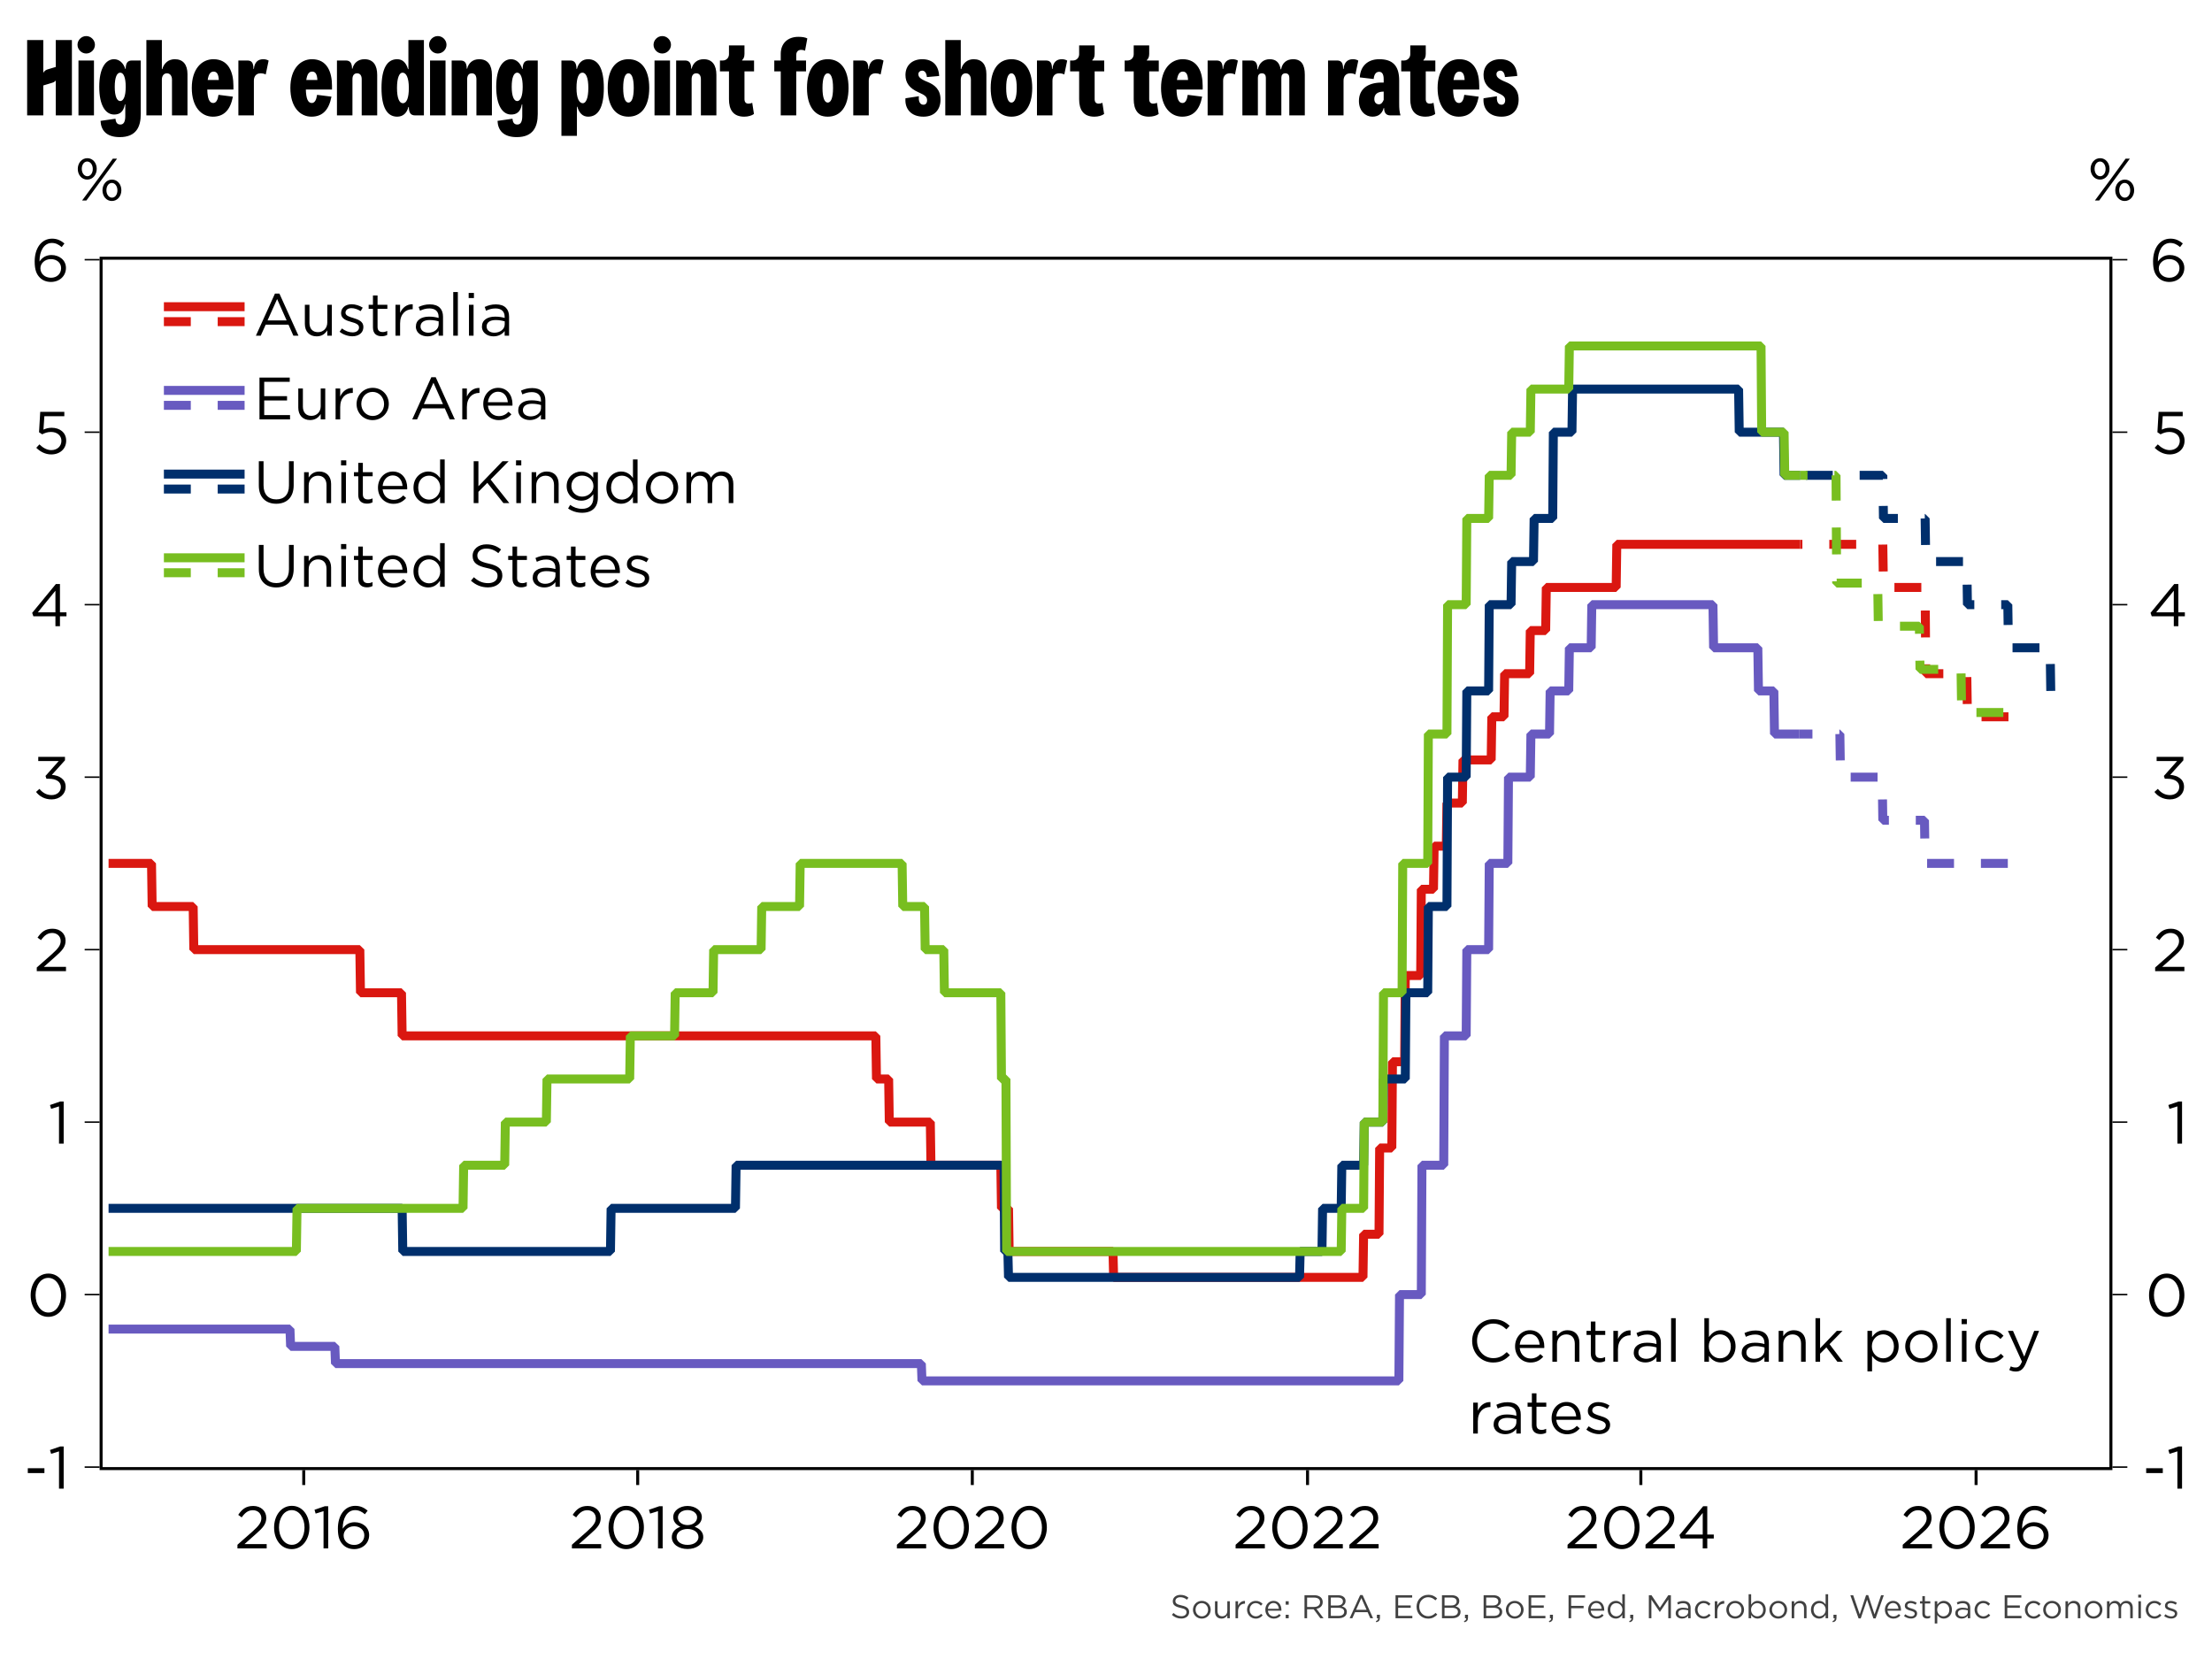
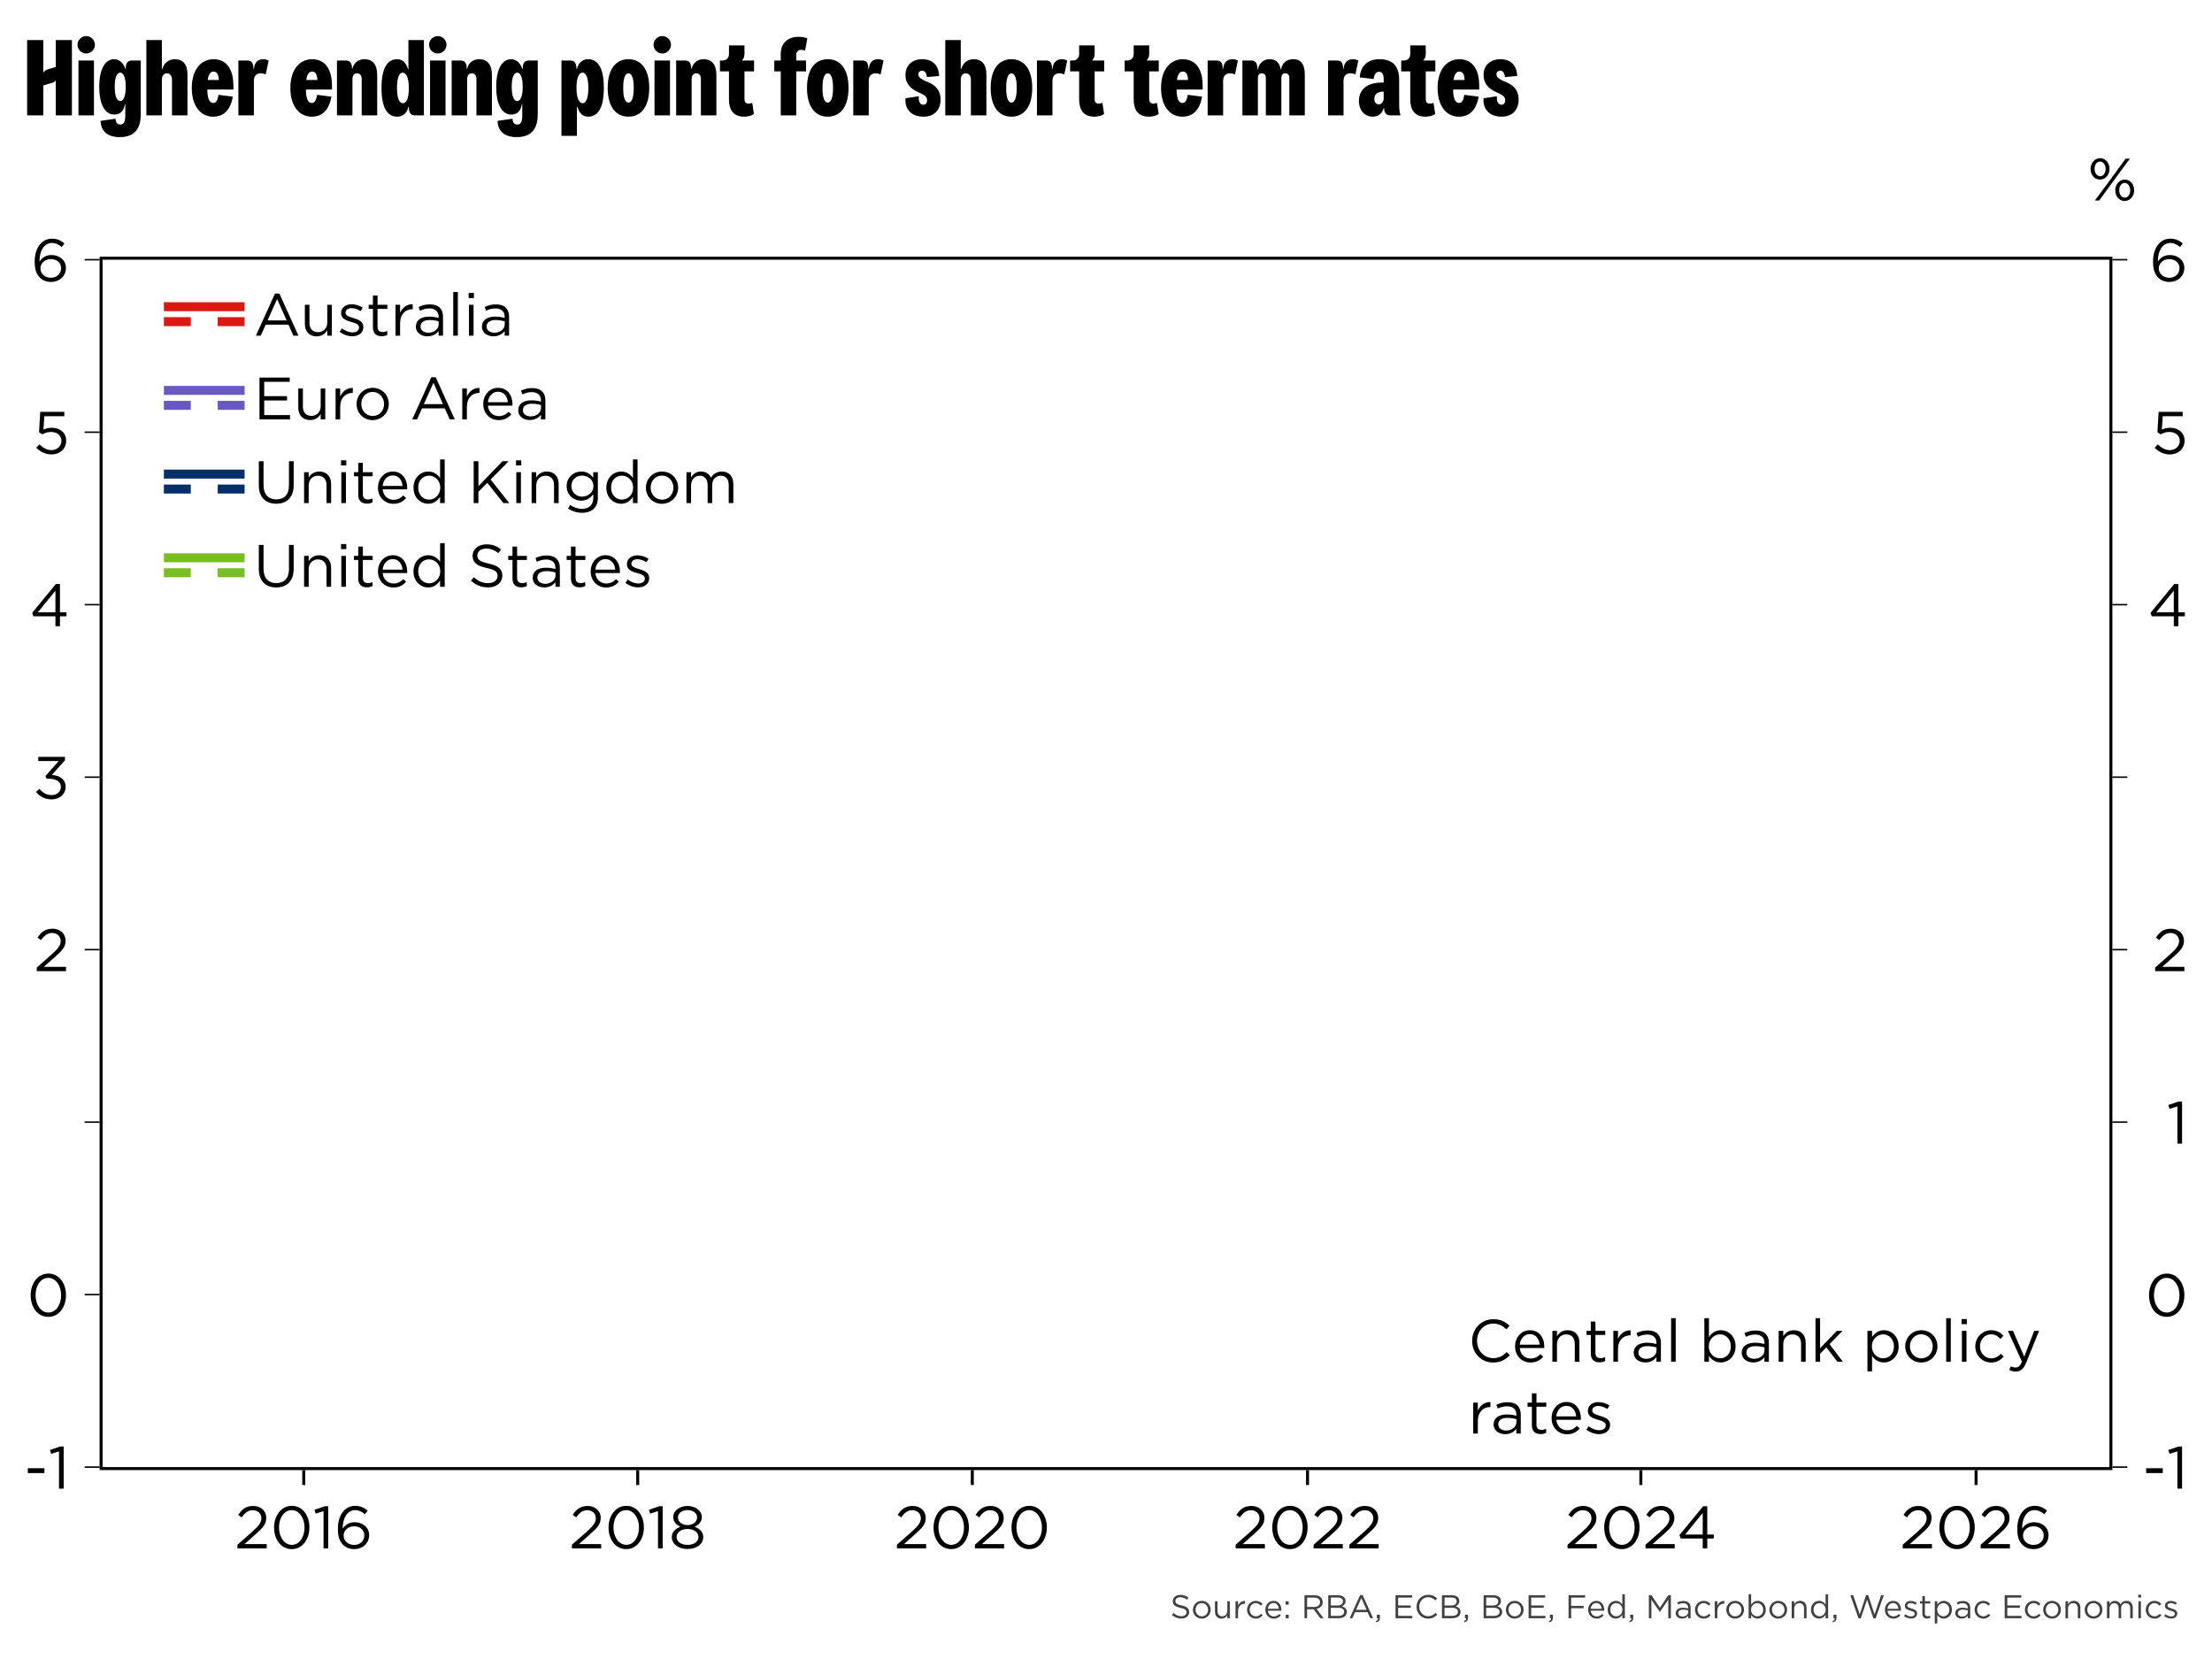
<svg xmlns="http://www.w3.org/2000/svg" version="1.1" baseProfile="basic" width="740" height="555">
  <rect width="100%" height="100%" fill="#808080" stroke="none" />
  <style>
text {
  white-space: pre;
}
</style>
  <clipPath id="C0">
-     <rect width="673.36" height="405.92" />
-   </clipPath>
+     </clipPath>
  <clipPath id="C1">
    <rect width="673.36" height="405.92" />
  </clipPath>
  <clipPath id="C2">
    <rect width="512.947" height="108" />
  </clipPath>
  <clipPath id="C3">
    <rect width="2000" height="2000" />
  </clipPath>
  <clipPath id="C4">
    <rect width="724" height="19.2" />
  </clipPath>
  <g>
-     <rect width="740" height="555" fill="#ffffff" fill-opacity="0" />
    <g>
      <rect width="740" height="555" fill="#ffffff" />
      <g transform="matrix(1 0 0 1 8 8)">
        <path d="M1.08 5.4 L6.48 5.4 6.48 16.236 6.624 16.236 C6.804 15.66 7.596 15.3 7.992 15.192 L10.656 14.4 10.656 5.4 16.056 5.4 16.056 30.6 10.656 30.6 10.656 19.044 10.512 19.044 C10.26 19.404 9.864 19.584 9.216 19.764 L6.48 20.592 6.48 30.6 1.08 30.6 1.08 5.4 Z M18.252 12.24 L23.436 12.24 23.436 30.6 18.252 30.6 18.252 12.24 Z M20.844 4.068 C22.428 4.068 23.76 5.4 23.76 6.984 23.76 8.568 22.428 9.9 20.844 9.9 19.26 9.9 17.928 8.568 17.928 6.984 17.928 5.4 19.26 4.068 20.844 4.068 Z M32.22 16.308 C31.104 16.308 30.384 17.892 30.384 21.06 30.384 24.228 31.14 25.812 32.22 25.812 33.3 25.812 34.056 24.228 34.056 21.06 34.056 17.892 33.336 16.308 32.22 16.308 Z M30.168 11.808 C31.896 11.808 33.3 13.068 33.912 15.048 L34.056 15.048 C34.056 12.924 34.812 12.24 36.144 12.24 L39.096 12.24 39.096 30.132 C39.096 34.488 37.512 37.872 32.076 37.872 27.54 37.872 25.776 35.532 25.632 32.436 L30.636 31.716 C30.744 32.94 31.176 33.66 32.292 33.66 33.408 33.66 33.912 32.652 33.912 30.816 L33.912 26.928 33.768 26.928 C33.3 29.592 31.896 30.312 30.168 30.312 27.288 30.312 25.2 27.216 25.2 21.06 25.2 14.904 27.288 11.808 30.168 11.808 Z M40.968 5.4 L46.152 5.4 46.152 15.12 46.296 15.12 C46.872 13.032 48.456 11.808 50.472 11.808 53.244 11.808 54.72 13.608 54.72 16.812 L54.72 30.6 49.536 30.6 49.536 18.648 C49.536 17.388 48.888 16.524 47.844 16.524 46.8 16.524 46.152 17.388 46.152 18.648 L46.152 30.6 40.968 30.6 40.968 5.4 Z M63.468 15.948 C62.424 15.948 61.776 16.74 61.488 18.756 L65.196 18.756 C65.124 16.992 64.62 15.948 63.468 15.948 Z M63.396 11.808 C68.436 11.808 70.092 16.056 70.092 20.736 L70.092 21.96 61.344 21.96 C61.416 24.948 62.028 26.46 63.324 26.46 64.332 26.46 64.872 25.38 65.088 23.724 L69.912 24.336 C69.084 28.656 67.032 31.032 63.216 31.032 59.4 31.032 56.16 27.828 56.16 21.42 56.16 15.012 59.508 11.808 63.396 11.808 Z M80.064 11.808 C80.784 11.808 81.396 11.988 81.864 12.276 L80.892 16.92 C80.424 16.668 79.848 16.524 79.164 16.524 77.724 16.524 76.932 17.532 76.932 18.972 L76.932 30.6 71.748 30.6 71.748 12.24 74.7 12.24 C76.032 12.24 76.788 12.78 76.788 15.048 L76.932 15.048 C77.148 12.708 78.408 11.808 80.064 11.808 Z M96.444 15.948 C95.4 15.948 94.752 16.74 94.464 18.756 L98.172 18.756 C98.1 16.992 97.596 15.948 96.444 15.948 Z M96.372 11.808 C101.412 11.808 103.068 16.056 103.068 20.736 L103.068 21.96 94.32 21.96 C94.392 24.948 95.004 26.46 96.3 26.46 97.308 26.46 97.848 25.38 98.064 23.724 L102.888 24.336 C102.06 28.656 100.008 31.032 96.192 31.032 92.376 31.032 89.136 27.828 89.136 21.42 89.136 15.012 92.484 11.808 96.372 11.808 Z M113.94 11.808 C116.82 11.808 118.188 13.788 118.188 17.064 L118.188 30.6 113.004 30.6 113.004 18.504 C113.004 17.316 112.5 16.524 111.456 16.524 110.412 16.524 109.908 17.316 109.908 18.504 L109.908 30.6 104.724 30.6 104.724 12.24 107.676 12.24 C109.008 12.24 109.764 12.924 109.764 14.976 L109.908 14.976 C110.34 13.14 111.708 11.808 113.94 11.808 Z M126.648 16.308 C125.604 16.308 124.812 18 124.812 21.42 124.812 24.84 125.568 26.532 126.792 26.532 128.016 26.532 128.772 24.84 128.772 21.42 128.772 18 127.908 16.308 126.648 16.308 Z M128.628 5.4 L133.812 5.4 133.812 30.6 130.86 30.6 C129.528 30.6 128.772 29.88 128.772 27.792 L128.628 27.792 C128.124 29.772 126.864 31.032 124.884 31.032 121.5 31.032 119.628 27.936 119.628 21.42 119.628 14.904 121.5 11.808 124.884 11.808 126.648 11.808 127.872 12.96 128.484 15.12 L128.628 15.12 128.628 5.4 Z M135.864 12.24 L141.048 12.24 141.048 30.6 135.864 30.6 135.864 12.24 Z M138.456 4.068 C140.04 4.068 141.372 5.4 141.372 6.984 141.372 8.568 140.04 9.9 138.456 9.9 136.872 9.9 135.54 8.568 135.54 6.984 135.54 5.4 136.872 4.068 138.456 4.068 Z M152.316 11.808 C155.196 11.808 156.564 13.788 156.564 17.064 L156.564 30.6 151.38 30.6 151.38 18.504 C151.38 17.316 150.876 16.524 149.832 16.524 148.788 16.524 148.284 17.316 148.284 18.504 L148.284 30.6 143.1 30.6 143.1 12.24 146.052 12.24 C147.384 12.24 148.14 12.924 148.14 14.976 L148.284 14.976 C148.716 13.14 150.084 11.808 152.316 11.808 Z M165.024 16.308 C163.908 16.308 163.188 17.892 163.188 21.06 163.188 24.228 163.944 25.812 165.024 25.812 166.104 25.812 166.86 24.228 166.86 21.06 166.86 17.892 166.14 16.308 165.024 16.308 Z M162.972 11.808 C164.7 11.808 166.104 13.068 166.716 15.048 L166.86 15.048 C166.86 12.924 167.616 12.24 168.948 12.24 L171.9 12.24 171.9 30.132 C171.9 34.488 170.316 37.872 164.88 37.872 160.344 37.872 158.58 35.532 158.436 32.436 L163.44 31.716 C163.548 32.94 163.98 33.66 165.096 33.66 166.212 33.66 166.716 32.652 166.716 30.816 L166.716 26.928 166.572 26.928 C166.104 29.592 164.7 30.312 162.972 30.312 160.092 30.312 158.004 27.216 158.004 21.06 158.004 14.904 160.092 11.808 162.972 11.808 Z M186.84 16.308 C185.616 16.308 184.86 18 184.86 21.42 184.86 24.84 185.724 26.532 186.984 26.532 188.028 26.532 188.82 24.84 188.82 21.42 188.82 18 188.064 16.308 186.84 16.308 Z M188.748 11.808 C192.132 11.808 194.004 14.904 194.004 21.42 194.004 27.936 192.132 31.032 188.748 31.032 186.984 31.032 185.76 29.88 185.148 27.72 L185.004 27.72 185.004 37.44 179.82 37.44 179.82 12.24 182.772 12.24 C184.104 12.24 184.86 12.96 184.86 15.048 L185.004 15.048 C185.508 13.068 186.768 11.808 188.748 11.808 Z M202.248 16.524 C201.204 16.524 200.484 18 200.484 21.42 200.484 24.84 201.204 26.316 202.248 26.316 203.292 26.316 204.012 24.84 204.012 21.42 204.012 18 203.292 16.524 202.248 16.524 Z M202.248 11.808 C206.388 11.808 209.196 15.012 209.196 21.42 209.196 27.828 206.388 31.032 202.248 31.032 198.108 31.032 195.3 27.828 195.3 21.42 195.3 15.012 198.108 11.808 202.248 11.808 Z M210.96 12.24 L216.144 12.24 216.144 30.6 210.96 30.6 210.96 12.24 Z M213.552 4.068 C215.136 4.068 216.468 5.4 216.468 6.984 216.468 8.568 215.136 9.9 213.552 9.9 211.968 9.9 210.636 8.568 210.636 6.984 210.636 5.4 211.968 4.068 213.552 4.068 Z M227.412 11.808 C230.292 11.808 231.66 13.788 231.66 17.064 L231.66 30.6 226.476 30.6 226.476 18.504 C226.476 17.316 225.972 16.524 224.928 16.524 223.884 16.524 223.38 17.316 223.38 18.504 L223.38 30.6 218.196 30.6 218.196 12.24 221.148 12.24 C222.48 12.24 223.236 12.924 223.236 14.976 L223.38 14.976 C223.812 13.14 225.18 11.808 227.412 11.808 Z M235.872 7.2 L241.056 7.2 241.056 10.044 C241.056 11.124 240.696 11.736 240.264 12.096 L240.264 12.24 244.26 12.24 244.26 15.876 241.056 15.876 241.056 25.164 C241.056 26.1 241.488 26.676 242.388 26.676 242.892 26.676 243.252 26.568 243.648 26.388 L244.224 30.132 C243.504 30.672 242.28 31.032 240.984 31.032 237.204 31.032 235.872 28.62 235.872 25.2 L235.872 15.876 232.848 15.876 232.848 12.24 233.784 12.24 C234.972 12.24 235.872 11.34 235.872 10.152 L235.872 7.2 Z M259.092 4.32 C260.388 4.32 261.432 4.5 262.08 4.86 L261.324 8.964 C260.964 8.784 260.532 8.676 259.992 8.676 258.984 8.676 258.372 9.36 258.372 10.404 L258.372 12.24 261.648 12.24 261.648 15.876 258.372 15.876 258.372 30.6 253.188 30.6 253.188 15.876 251.028 15.876 251.028 12.24 253.188 12.24 253.188 10.008 C253.188 6.552 255.492 4.32 259.092 4.32 Z M268.92 16.524 C267.876 16.524 267.156 18 267.156 21.42 267.156 24.84 267.876 26.316 268.92 26.316 269.964 26.316 270.684 24.84 270.684 21.42 270.684 18 269.964 16.524 268.92 16.524 Z M268.92 11.808 C273.06 11.808 275.868 15.012 275.868 21.42 275.868 27.828 273.06 31.032 268.92 31.032 264.78 31.032 261.972 27.828 261.972 21.42 261.972 15.012 264.78 11.808 268.92 11.808 Z M285.768 11.808 C286.488 11.808 287.1 11.988 287.568 12.276 L286.596 16.92 C286.128 16.668 285.552 16.524 284.868 16.524 283.428 16.524 282.636 17.532 282.636 18.972 L282.636 30.6 277.452 30.6 277.452 12.24 280.404 12.24 C281.736 12.24 282.492 12.78 282.492 15.048 L282.636 15.048 C282.852 12.708 284.112 11.808 285.768 11.808 Z M300.528 11.808 C304.056 11.808 306.036 13.932 306.18 17.424 L302.076 17.784 C301.968 16.416 301.356 15.624 300.492 15.624 299.88 15.624 299.232 16.056 299.232 16.812 299.232 17.712 299.772 18.396 302.292 19.404 304.704 20.376 306.648 21.96 306.648 25.308 306.648 28.548 304.776 31.032 300.924 31.032 296.748 31.032 294.624 28.368 294.912 24.876 L299.412 24.192 C299.196 25.956 299.808 27.036 300.924 27.036 301.644 27.036 302.148 26.532 302.148 25.524 302.148 24.3 301.32 23.796 299.16 22.824 296.352 21.564 294.912 19.764 294.912 17.1 294.912 13.716 297.324 11.808 300.528 11.808 Z M308.232 5.4 L313.416 5.4 313.416 15.12 313.56 15.12 C314.136 13.032 315.72 11.808 317.736 11.808 320.508 11.808 321.984 13.608 321.984 16.812 L321.984 30.6 316.8 30.6 316.8 18.648 C316.8 17.388 316.152 16.524 315.108 16.524 314.064 16.524 313.416 17.388 313.416 18.648 L313.416 30.6 308.232 30.6 308.232 5.4 Z M330.372 16.524 C329.328 16.524 328.608 18 328.608 21.42 328.608 24.84 329.328 26.316 330.372 26.316 331.416 26.316 332.136 24.84 332.136 21.42 332.136 18 331.416 16.524 330.372 16.524 Z M330.372 11.808 C334.512 11.808 337.32 15.012 337.32 21.42 337.32 27.828 334.512 31.032 330.372 31.032 326.232 31.032 323.424 27.828 323.424 21.42 323.424 15.012 326.232 11.808 330.372 11.808 Z M347.22 11.808 C347.94 11.808 348.552 11.988 349.02 12.276 L348.048 16.92 C347.58 16.668 347.004 16.524 346.32 16.524 344.88 16.524 344.088 17.532 344.088 18.972 L344.088 30.6 338.904 30.6 338.904 12.24 341.856 12.24 C343.188 12.24 343.944 12.78 343.944 15.048 L344.088 15.048 C344.304 12.708 345.564 11.808 347.22 11.808 Z M353.016 7.2 L358.2 7.2 358.2 10.044 C358.2 11.124 357.84 11.736 357.408 12.096 L357.408 12.24 361.404 12.24 361.404 15.876 358.2 15.876 358.2 25.164 C358.2 26.1 358.632 26.676 359.532 26.676 360.036 26.676 360.396 26.568 360.792 26.388 L361.368 30.132 C360.648 30.672 359.424 31.032 358.128 31.032 354.348 31.032 353.016 28.62 353.016 25.2 L353.016 15.876 349.992 15.876 349.992 12.24 350.928 12.24 C352.116 12.24 353.016 11.34 353.016 10.152 L353.016 7.2 Z M371.268 7.2 L376.452 7.2 376.452 10.044 C376.452 11.124 376.092 11.736 375.66 12.096 L375.66 12.24 379.656 12.24 379.656 15.876 376.452 15.876 376.452 25.164 C376.452 26.1 376.884 26.676 377.784 26.676 378.288 26.676 378.648 26.568 379.044 26.388 L379.62 30.132 C378.9 30.672 377.676 31.032 376.38 31.032 372.6 31.032 371.268 28.62 371.268 25.2 L371.268 15.876 368.244 15.876 368.244 12.24 369.18 12.24 C370.368 12.24 371.268 11.34 371.268 10.152 L371.268 7.2 Z M387.72 15.948 C386.676 15.948 386.028 16.74 385.74 18.756 L389.448 18.756 C389.376 16.992 388.872 15.948 387.72 15.948 Z M387.648 11.808 C392.688 11.808 394.344 16.056 394.344 20.736 L394.344 21.96 385.596 21.96 C385.668 24.948 386.28 26.46 387.576 26.46 388.584 26.46 389.124 25.38 389.34 23.724 L394.164 24.336 C393.336 28.656 391.284 31.032 387.468 31.032 383.652 31.032 380.412 27.828 380.412 21.42 380.412 15.012 383.76 11.808 387.648 11.808 Z M404.316 11.808 C405.036 11.808 405.648 11.988 406.116 12.276 L405.144 16.92 C404.676 16.668 404.1 16.524 403.416 16.524 401.976 16.524 401.184 17.532 401.184 18.972 L401.184 30.6 396 30.6 396 12.24 398.952 12.24 C400.284 12.24 401.04 12.78 401.04 15.048 L401.184 15.048 C401.4 12.708 402.66 11.808 404.316 11.808 Z M416.772 11.808 C418.968 11.808 420.048 13.032 420.444 15.192 L420.588 15.192 C420.948 12.924 422.532 11.808 424.62 11.808 427.356 11.808 428.508 13.68 428.508 16.992 L428.508 30.6 423.324 30.6 423.324 18 C423.324 17.172 422.928 16.524 421.992 16.524 421.056 16.524 420.66 17.172 420.66 18 L420.66 30.6 415.476 30.6 415.476 18 C415.476 17.172 415.08 16.524 414.144 16.524 413.208 16.524 412.812 17.172 412.812 18 L412.812 30.6 407.628 30.6 407.628 12.24 410.58 12.24 C411.912 12.24 412.668 12.924 412.668 15.192 L412.812 15.192 C413.244 12.924 414.864 11.808 416.772 11.808 Z M444.6 11.808 C445.32 11.808 445.932 11.988 446.4 12.276 L445.428 16.92 C444.96 16.668 444.384 16.524 443.7 16.524 442.26 16.524 441.468 17.532 441.468 18.972 L441.468 30.6 436.284 30.6 436.284 12.24 439.236 12.24 C440.568 12.24 441.324 12.78 441.324 15.048 L441.468 15.048 C441.684 12.708 442.944 11.808 444.6 11.808 Z M454.896 22.644 C452.844 22.644 451.764 23.508 451.764 25.128 451.764 26.208 452.34 26.892 453.312 26.892 454.032 26.892 454.536 26.316 454.896 25.416 L454.896 22.644 Z M453.42 11.808 C457.848 11.808 460.08 13.932 460.08 18.9 L460.08 26.604 C460.08 28.296 460.152 29.268 460.512 30.6 L457.128 30.6 C455.688 30.6 455.04 29.7 455.04 28.152 L454.896 28.152 C454.428 29.808 453.348 31.032 451.116 31.032 448.812 31.032 446.616 29.16 446.616 25.776 446.616 22.032 449.28 19.62 454.212 19.62 L454.896 19.62 454.896 18.468 C454.896 16.776 454.32 16.02 453.384 16.02 452.304 16.02 451.692 16.884 451.548 18.432 L446.904 17.892 C447.084 14.256 449.424 11.808 453.42 11.808 Z M463.788 7.2 L468.972 7.2 468.972 10.044 C468.972 11.124 468.612 11.736 468.18 12.096 L468.18 12.24 472.176 12.24 472.176 15.876 468.972 15.876 468.972 25.164 C468.972 26.1 469.404 26.676 470.304 26.676 470.808 26.676 471.168 26.568 471.564 26.388 L472.14 30.132 C471.42 30.672 470.196 31.032 468.9 31.032 465.12 31.032 463.788 28.62 463.788 25.2 L463.788 15.876 460.764 15.876 460.764 12.24 461.7 12.24 C462.888 12.24 463.788 11.34 463.788 10.152 L463.788 7.2 Z M480.24 15.948 C479.196 15.948 478.548 16.74 478.26 18.756 L481.968 18.756 C481.896 16.992 481.392 15.948 480.24 15.948 Z M480.168 11.808 C485.208 11.808 486.864 16.056 486.864 20.736 L486.864 21.96 478.116 21.96 C478.188 24.948 478.8 26.46 480.096 26.46 481.104 26.46 481.644 25.38 481.86 23.724 L486.684 24.336 C485.856 28.656 483.804 31.032 479.988 31.032 476.172 31.032 472.932 27.828 472.932 21.42 472.932 15.012 476.28 11.808 480.168 11.808 Z M493.92 11.808 C497.448 11.808 499.428 13.932 499.572 17.424 L495.468 17.784 C495.36 16.416 494.748 15.624 493.884 15.624 493.272 15.624 492.624 16.056 492.624 16.812 492.624 17.712 493.164 18.396 495.684 19.404 498.096 20.376 500.04 21.96 500.04 25.308 500.04 28.548 498.168 31.032 494.316 31.032 490.14 31.032 488.016 28.368 488.304 24.876 L492.804 24.192 C492.588 25.956 493.2 27.036 494.316 27.036 495.036 27.036 495.54 26.532 495.54 25.524 495.54 24.3 494.712 23.796 492.552 22.824 489.744 21.564 488.304 19.764 488.304 17.1 488.304 13.716 490.716 11.808 493.92 11.808 Z" />
        <g transform="matrix(1 0 0 1 0 39.88)">
          <g>
            <g transform="matrix(1 0 0 1 25.32 38)">
              <g>
                <rect x="0.5" y="0.5" width="672.36" height="404.92" fill="none" stroke="#ffffff" stroke-opacity="0" />
                <rect x="1" y="1" width="671.36" height="403.92" fill="#ffffff" fill-opacity="0" />
              </g>
            </g>
            <g clip-path="url(#C0)" transform="matrix(1 0 0 1 25.32 38)">
              <g>
                <g>
                  <path d="M568.895 96.21 L568.895 96.21 507.566 96.21 507.352 110.635 483.978 110.635 483.764 125.061 478.617 125.061 478.403 139.487 470.04 139.487 469.826 153.913 465.751 153.913 465.537 168.338 456.102 168.338 455.887 182.764 450.741 182.764 450.526 197.19 446.452 197.19 446.238 211.615 442.163 211.615 441.949 240.467 436.803 240.467 436.588 269.318 432.514 269.318 432.299 298.17 428.225 298.17 428.011 327.021 422.864 327.021 422.65 341.447 339.234 341.447 339.02 332.791 304.281 332.791 304.067 318.366 301.708 318.366 301.494 303.94 278.12 303.94 277.906 289.514 264.182 289.514 263.967 275.089 259.893 275.089 259.679 260.663 101.211 260.663 100.996 246.237 87.273 246.237 87.058 231.811 31.519 231.811 31.305 217.386 17.581 217.386 17.367 202.96 2.999 202.96 " fill="none" stroke="#da1710" stroke-width="3" stroke-miterlimit="0.5" />
                  <path d="M638.586 153.913 L638.586 153.913 624.863 153.913 624.648 139.487 610.924 139.487 610.71 110.635 596.771 110.635 596.557 96.21 569.109 96.21 568.895 96.21 " fill="none" stroke="#da1710" stroke-width="3" stroke-dasharray="9 9" stroke-miterlimit="0.5" />
                </g>
                <g>
                  <path d="M568.68 159.683 L568.68 159.683 560.317 159.683 560.103 145.257 554.957 145.257 554.742 130.831 539.946 130.831 539.732 116.406 499.203 116.406 498.989 130.831 491.698 130.831 491.484 145.257 485.265 145.257 485.051 159.683 478.832 159.683 478.617 174.109 471.327 174.109 471.112 202.96 464.894 202.96 464.679 231.811 457.388 231.811 457.174 260.663 449.883 260.663 449.669 303.94 442.378 303.94 442.163 347.217 434.873 347.217 434.658 376.069 275.118 376.069 274.904 370.298 78.91 370.298 78.695 364.528 63.899 364.528 63.685 358.758 2.999 358.758 " fill="none" stroke="#685ac0" stroke-width="3" stroke-miterlimit="0.5" />
                  <path d="M638.372 202.96 L638.372 202.96 610.71 202.96 610.495 188.534 596.557 188.534 596.343 174.109 582.404 174.109 582.19 159.683 568.895 159.683 568.68 159.683 " fill="none" stroke="#685ac0" stroke-width="3" stroke-dasharray="9 9" stroke-miterlimit="0.5" />
                </g>
                <g>
                  <path d="M568.895 73.129 L568.895 73.129 563.534 73.129 563.32 58.703 548.523 58.703 548.309 44.277 492.77 44.277 492.556 58.703 486.337 58.703 486.123 87.554 479.904 87.554 479.69 101.98 472.399 101.98 472.184 116.406 464.894 116.406 464.679 145.257 457.388 145.257 457.174 174.109 450.955 174.109 450.741 217.386 444.522 217.386 444.308 246.237 437.017 246.237 436.803 275.089 429.512 275.089 429.297 289.514 423.079 289.514 422.864 303.94 415.573 303.94 415.359 318.366 409.14 318.366 408.926 332.791 401.635 332.791 401.421 341.447 304.067 341.447 303.852 332.791 302.78 332.791 302.566 303.94 212.932 303.94 212.717 318.366 171.117 318.366 170.902 332.791 101.425 332.791 101.211 318.366 2.999 318.366 " fill="none" stroke="#002f6c" stroke-width="3" stroke-miterlimit="0.5" />
                  <path d="M652.739 145.257 L652.739 145.257 652.525 130.831 638.586 130.831 638.372 116.406 624.863 116.406 624.648 101.98 610.924 101.98 610.71 87.554 596.771 87.554 596.557 73.129 569.109 73.129 568.895 73.129 " fill="none" stroke="#002f6c" stroke-width="3" stroke-dasharray="9 9" stroke-miterlimit="0.5" />
                </g>
                <g>
                  <path d="M568.895 73.129 L568.895 73.129 563.748 73.129 563.534 58.703 556.029 58.703 555.814 29.851 491.698 29.851 491.484 44.277 478.832 44.277 478.617 58.703 472.399 58.703 472.184 73.129 464.894 73.129 464.679 87.554 457.388 87.554 457.174 116.406 450.955 116.406 450.741 159.683 444.522 159.683 444.308 202.96 435.945 202.96 435.73 246.237 429.512 246.237 429.297 289.514 423.079 289.514 422.864 318.366 415.573 318.366 415.359 332.791 303.424 332.791 303.209 275.089 301.708 275.089 301.494 246.237 282.623 246.237 282.409 231.811 276.19 231.811 275.976 217.386 268.685 217.386 268.471 202.96 234.375 202.96 234.161 217.386 221.509 217.386 221.295 231.811 205.427 231.811 205.212 246.237 192.56 246.237 192.346 260.663 177.55 260.663 177.335 275.089 149.673 275.089 149.459 289.514 135.735 289.514 135.521 303.94 121.797 303.94 121.582 318.366 66.043 318.366 65.829 332.791 2.999 332.791 " fill="none" stroke="#78be20" stroke-width="3" stroke-miterlimit="0.5" />
                  <path d="M636.871 152.47 L636.871 152.47 622.933 152.47 622.718 138.044 608.994 138.044 608.78 123.619 595.056 123.619 594.842 109.193 581.118 109.193 580.903 73.129 569.109 73.129 568.895 73.129 " fill="none" stroke="#78be20" stroke-width="3" stroke-dasharray="9 9" stroke-miterlimit="0.5" />
                </g>
              </g>
            </g>
            <g transform="matrix(1 0 0 1 16.98 0)">
-               <path d="M12.44 13.32 C11.36 13.32 10.62 14.42 10.62 15.74 L10.62 15.78 C10.62 17.18 11.44 18.24 12.48 18.24 13.58 18.24 14.3 17.16 14.3 15.82 L14.3 15.78 C14.3 14.38 13.48 13.32 12.44 13.32 Z M12.48 12.2 C14.38 12.2 15.62 13.86 15.62 15.74 L15.62 15.78 C15.62 17.68 14.36 19.36 12.44 19.36 10.56 19.36 9.3 17.7 9.3 15.82 L9.3 15.78 C9.3 13.88 10.58 12.2 12.48 12.2 Z M4.2 6.16 C3.1 6.16 2.38 7.26 2.38 8.58 L2.38 8.62 C2.38 10.02 3.2 11.08 4.24 11.08 5.32 11.08 6.06 10 6.06 8.66 L6.06 8.62 C6.06 7.22 5.22 6.16 4.2 6.16 Z M12.76 5.2 L14.18 5.2 8.78 12.54 3.92 19.2 2.48 19.2 7.88 11.9 12.76 5.2 Z M4.24 5.04 C6.12 5.04 7.38 6.7 7.38 8.58 L7.38 8.62 C7.38 10.52 6.1 12.2 4.2 12.2 2.3 12.2 1.04 10.54 1.04 8.66 L1.04 8.62 C1.04 6.72 2.32 5.04 4.24 5.04 Z" />
-             </g>
+               </g>
            <g transform="matrix(1 0 0 1 690.34 0)">
              <path d="M12.44 13.32 C11.36 13.32 10.62 14.42 10.62 15.74 L10.62 15.78 C10.62 17.18 11.44 18.24 12.48 18.24 13.58 18.24 14.3 17.16 14.3 15.82 L14.3 15.78 C14.3 14.38 13.48 13.32 12.44 13.32 Z M12.48 12.2 C14.38 12.2 15.62 13.86 15.62 15.74 L15.62 15.78 C15.62 17.68 14.36 19.36 12.44 19.36 10.56 19.36 9.3 17.7 9.3 15.82 L9.3 15.78 C9.3 13.88 10.58 12.2 12.48 12.2 Z M4.2 6.16 C3.1 6.16 2.38 7.26 2.38 8.58 L2.38 8.62 C2.38 10.02 3.2 11.08 4.24 11.08 5.32 11.08 6.06 10 6.06 8.66 L6.06 8.62 C6.06 7.22 5.22 6.16 4.2 6.16 Z M12.76 5.2 L14.18 5.2 8.78 12.54 3.92 19.2 2.48 19.2 7.88 11.9 12.76 5.2 Z M4.24 5.04 C6.12 5.04 7.38 6.7 7.38 8.58 L7.38 8.62 C7.38 10.52 6.1 12.2 4.2 12.2 2.3 12.2 1.04 10.54 1.04 8.66 L1.04 8.62 C1.04 6.72 2.32 5.04 4.24 5.04 Z" />
            </g>
            <g transform="matrix(1 0 0 1 25.32 38)">
              <rect x="0.5" y="0.5" width="672.36" height="404.92" fill="none" stroke="#000000" />
            </g>
            <g transform="matrix(1 0 0 1 25.32 38)">
              <g clip-path="url(#C1)">
                <g transform="matrix(1 0 0 1 454.812 347.453)">
                  <g>
                    <rect x="0.5" y="0.5" width="213.993" height="53.08" fill="none" stroke="#ffffff" stroke-opacity="0" />
                    <rect x="1" y="1" width="212.993" height="52.08" fill="#bfc4bf" fill-opacity="0" />
                    <g transform="matrix(1 0 0 1 3 3.04)">
                      <g>
                        <path d="M8.44 4.96 C10.98 4.96 12.5 5.86 13.9 7.18 L12.82 8.34 C11.64 7.22 10.32 6.42 8.42 6.42 5.32 6.42 3 8.94 3 12.16 L3 12.2 C3 15.44 5.34 17.98 8.42 17.98 10.34 17.98 11.6 17.24 12.94 15.96 L13.98 16.98 C12.52 18.46 10.92 19.44 8.38 19.44 4.34 19.44 1.36 16.26 1.36 12.24 L1.36 12.2 C1.36 8.24 4.32 4.96 8.44 4.96 Z M20.64 9.94 C18.84 9.94 17.48 11.44 17.28 13.46 L23.94 13.46 C23.78 11.58 22.7 9.94 20.64 9.94 Z M20.68 8.64 C23.74 8.64 25.5 11.08 25.5 14.1 25.5 14.3 25.5 14.42 25.48 14.6 L17.28 14.6 C17.5 16.84 19.08 18.1 20.92 18.1 22.34 18.1 23.34 17.52 24.18 16.64 L25.14 17.5 C24.1 18.66 22.84 19.44 20.88 19.44 18.04 19.44 15.72 17.26 15.72 14.06 L15.72 14.02 C15.72 11.04 17.82 8.64 20.68 8.64 Z M33.28 8.64 C35.78 8.64 37.24 10.32 37.24 12.78 L37.24 19.2 35.7 19.2 35.7 13.16 C35.7 11.24 34.66 10.04 32.84 10.04 31.06 10.04 29.74 11.34 29.74 13.28 L29.74 19.2 28.2 19.2 28.2 8.86 29.74 8.86 29.74 10.66 C30.42 9.54 31.5 8.64 33.28 8.64 Z M41.06 5.74 L42.6 5.74 42.6 8.86 45.88 8.86 45.88 10.22 42.6 10.22 42.6 16.26 C42.6 17.52 43.3 17.98 44.34 17.98 44.86 17.98 45.3 17.88 45.84 17.62 L45.84 18.94 C45.3 19.22 44.72 19.38 43.98 19.38 42.32 19.38 41.06 18.56 41.06 16.46 L41.06 10.22 39.62 10.22 39.62 8.86 41.06 8.86 41.06 5.74 Z M54.36 8.68 L54.36 10.34 54.24 10.34 C51.98 10.34 50.14 11.96 50.14 15.08 L50.14 19.2 48.6 19.2 48.6 8.86 50.14 8.86 50.14 11.56 C50.9 9.84 52.4 8.6 54.36 8.68 Z M60 13.96 C58.06 13.96 56.98 14.8 56.98 16.1 L56.98 16.14 C56.98 17.44 58.18 18.2 59.58 18.2 61.48 18.2 63.04 17.04 63.04 15.4 L63.04 14.4 C62.28 14.18 61.26 13.96 60 13.96 Z M60.1 8.72 C61.56 8.72 62.68 9.1 63.44 9.86 64.14 10.56 64.5 11.56 64.5 12.88 L64.5 19.2 63.02 19.2 63.02 17.64 C62.3 18.58 61.1 19.42 59.28 19.42 57.36 19.42 55.42 18.32 55.42 16.2 L55.42 16.16 C55.42 13.98 57.22 12.82 59.84 12.82 61.16 12.82 62.1 13 63.02 13.26 L63.02 12.9 C63.02 11.04 61.88 10.08 59.94 10.08 58.72 10.08 57.76 10.4 56.8 10.84 L56.34 9.58 C57.48 9.06 58.6 8.72 60.1 8.72 Z M67.92 4.6 L69.46 4.6 69.46 19.2 67.92 19.2 67.92 4.6 Z M84.26 10.02 C82.34 10.02 80.52 11.64 80.52 14 L80.52 14.04 C80.52 16.44 82.34 18.04 84.26 18.04 86.26 18.04 87.9 16.56 87.9 14.06 L87.9 14.02 C87.9 11.58 86.22 10.02 84.26 10.02 Z M79.04 4.6 L80.58 4.6 80.58 10.94 C81.42 9.7 82.64 8.64 84.54 8.64 87.02 8.64 89.48 10.6 89.48 14 L89.48 14.04 C89.48 17.42 87.04 19.42 84.54 19.42 82.62 19.42 81.38 18.38 80.58 17.22 L80.58 19.2 79.04 19.2 79.04 4.6 Z M96.12 13.96 C94.18 13.96 93.1 14.8 93.1 16.1 L93.1 16.14 C93.1 17.44 94.3 18.2 95.7 18.2 97.6 18.2 99.16 17.04 99.16 15.4 L99.16 14.4 C98.4 14.18 97.38 13.96 96.12 13.96 Z M96.22 8.72 C97.68 8.72 98.8 9.1 99.56 9.86 100.26 10.56 100.62 11.56 100.62 12.88 L100.62 19.2 99.14 19.2 99.14 17.64 C98.42 18.58 97.22 19.42 95.4 19.42 93.48 19.42 91.54 18.32 91.54 16.2 L91.54 16.16 C91.54 13.98 93.34 12.82 95.96 12.82 97.28 12.82 98.22 13 99.14 13.26 L99.14 12.9 C99.14 11.04 98 10.08 96.06 10.08 94.84 10.08 93.88 10.4 92.92 10.84 L92.46 9.58 C93.6 9.06 94.72 8.72 96.22 8.72 Z M108.98 8.64 C111.48 8.64 112.94 10.32 112.94 12.78 L112.94 19.2 111.4 19.2 111.4 13.16 C111.4 11.24 110.36 10.04 108.54 10.04 106.76 10.04 105.44 11.34 105.44 13.28 L105.44 19.2 103.9 19.2 103.9 8.86 105.44 8.86 105.44 10.66 C106.12 9.54 107.2 8.64 108.98 8.64 Z M116.22 4.6 L117.76 4.6 117.76 14.68 123.34 8.86 125.26 8.86 120.92 13.3 125.4 19.2 123.56 19.2 119.86 14.38 117.76 16.5 117.76 19.2 116.22 19.2 116.22 4.6 Z M138.82 10.02 C136.9 10.02 135.08 11.64 135.08 14 L135.08 14.04 C135.08 16.44 136.9 18.04 138.82 18.04 140.82 18.04 142.46 16.56 142.46 14.06 L142.46 14.02 C142.46 11.58 140.78 10.02 138.82 10.02 Z M139.1 8.64 C141.58 8.64 144.04 10.6 144.04 14 L144.04 14.04 C144.04 17.42 141.6 19.42 139.1 19.42 137.18 19.42 135.94 18.38 135.14 17.22 L135.14 22.4 133.6 22.4 133.6 8.86 135.14 8.86 135.14 10.94 C135.98 9.7 137.2 8.64 139.1 8.64 Z M151.6 10 C149.36 10 147.82 11.82 147.82 14 L147.82 14.04 C147.82 16.26 149.46 18.06 151.64 18.06 153.88 18.06 155.44 16.26 155.44 14.08 L155.44 14.04 C155.44 11.82 153.78 10 151.6 10 Z M151.64 8.64 C154.74 8.64 157.02 11.08 157.02 14 L157.02 14.04 C157.02 16.96 154.72 19.44 151.6 19.44 148.5 19.44 146.24 17 146.24 14.08 L146.24 14.04 C146.24 11.12 148.52 8.64 151.64 8.64 Z M159.94 4.6 L161.48 4.6 161.48 19.2 159.94 19.2 159.94 4.6 Z M165.2 8.86 L166.74 8.86 166.74 19.2 165.2 19.2 165.2 8.86 Z M165.1 4.9 L166.86 4.9 166.86 6.6 165.1 6.6 165.1 4.9 Z M174.98 8.64 C176.94 8.64 178.16 9.46 179.12 10.48 L178.1 11.56 C177.28 10.7 176.36 10 174.96 10 172.86 10 171.26 11.78 171.26 14 L171.26 14.04 C171.26 16.28 172.9 18.06 175.06 18.06 176.38 18.06 177.4 17.4 178.22 16.52 L179.2 17.44 C178.16 18.6 176.92 19.44 174.98 19.44 171.96 19.44 169.68 16.98 169.68 14.08 L169.68 14.04 C169.68 11.12 171.96 8.64 174.98 8.64 Z M180.6 8.86 L182.3 8.86 186.06 17.48 189.38 8.86 191.02 8.86 186.68 19.54 C185.8 21.68 184.8 22.46 183.24 22.46 182.38 22.46 181.74 22.28 181.04 21.94 L181.56 20.72 C182.06 20.98 182.52 21.1 183.18 21.1 184.1 21.1 184.68 20.62 185.3 19.16 L180.6 8.86 Z" />
                        <path d="M7.48 32.68 L7.48 34.34 7.36 34.34 C5.1 34.34 3.26 35.96 3.26 39.08 L3.26 43.2 1.72 43.2 1.72 32.86 3.26 32.86 3.26 35.56 C4.02 33.84 5.52 32.6 7.48 32.68 Z M13.12 37.96 C11.18 37.96 10.1 38.8 10.1 40.1 L10.1 40.14 C10.1 41.44 11.3 42.2 12.7 42.2 14.6 42.2 16.16 41.04 16.16 39.4 L16.16 38.4 C15.4 38.18 14.38 37.96 13.12 37.96 Z M13.22 32.72 C14.68 32.72 15.8 33.1 16.56 33.86 17.26 34.56 17.62 35.56 17.62 36.88 L17.62 43.2 16.14 43.2 16.14 41.64 C15.42 42.58 14.22 43.42 12.4 43.42 10.48 43.42 8.54 42.32 8.54 40.2 L8.54 40.16 C8.54 37.98 10.34 36.82 12.96 36.82 14.28 36.82 15.22 37 16.14 37.26 L16.14 36.9 C16.14 35.04 15 34.08 13.06 34.08 11.84 34.08 10.88 34.4 9.92 34.84 L9.46 33.58 C10.6 33.06 11.72 32.72 13.22 32.72 Z M21.34 29.74 L22.88 29.74 22.88 32.86 26.16 32.86 26.16 34.22 22.88 34.22 22.88 40.26 C22.88 41.52 23.58 41.98 24.62 41.98 25.14 41.98 25.58 41.88 26.12 41.62 L26.12 42.94 C25.58 43.22 25 43.38 24.26 43.38 22.6 43.38 21.34 42.56 21.34 40.46 L21.34 34.22 19.9 34.22 19.9 32.86 21.34 32.86 21.34 29.74 Z M32.86 33.94 C31.06 33.94 29.7 35.44 29.5 37.46 L36.16 37.46 C36 35.58 34.92 33.94 32.86 33.94 Z M32.9 32.64 C35.96 32.64 37.72 35.08 37.72 38.1 37.72 38.3 37.72 38.42 37.7 38.6 L29.5 38.6 C29.72 40.84 31.3 42.1 33.14 42.1 34.56 42.1 35.56 41.52 36.4 40.64 L37.36 41.5 C36.32 42.66 35.06 43.44 33.1 43.44 30.26 43.44 27.94 41.26 27.94 38.06 L27.94 38.02 C27.94 35.04 30.04 32.64 32.9 32.64 Z M43.58 32.68 C44.84 32.68 46.24 33.12 47.3 33.82 L46.6 34.98 C45.64 34.36 44.54 33.98 43.54 33.98 42.32 33.98 41.54 34.62 41.54 35.48 L41.54 35.52 C41.54 36.5 42.82 36.88 44.2 37.3 45.8 37.78 47.52 38.4 47.52 40.26 L47.52 40.3 C47.52 42.26 45.9 43.4 43.84 43.4 42.36 43.4 40.72 42.82 39.56 41.88 L40.34 40.78 C41.46 41.62 42.7 42.1 43.92 42.1 45.16 42.1 46.06 41.46 46.06 40.46 L46.06 40.42 C46.06 39.38 44.84 38.98 43.48 38.6 41.86 38.14 40.06 37.58 40.06 35.68 L40.06 35.64 C40.06 33.86 41.54 32.68 43.58 32.68 Z" />
                      </g>
                    </g>
                  </g>
                </g>
                <g clip-path="url(#C2)" transform="matrix(1 0 0 1 20.508 7.224)">
                  <g>
                    <rect width="512.947" height="108" fill="#bfc4bf" fill-opacity="0" />
                    <g transform="matrix(1 0 0 1 -2 -2)">
                      <g>
                        <g transform="matrix(1 0 0 1 2 2)">
                          <g>
                            <g transform="matrix(1 0 0 1 1 8)">
                              <path d="M0 1.5 L27 1.5 " fill="none" stroke="#da1710" stroke-width="3" />
                              <g transform="matrix(1 0 0 1 0 5)">
                                <path d="M0 1.5 L27 1.5 " fill="none" stroke="#da1710" stroke-width="3" stroke-dasharray="9 9" />
                              </g>
                            </g>
                            <g transform="matrix(1 0 0 1 28 0)">
                              <g transform="matrix(1 0 0 1 3 0)">
                                <path d="M7.88 6.94 L4.68 14.08 11.06 14.08 7.88 6.94 Z M7.16 5.1 L8.64 5.1 15.02 19.2 13.32 19.2 11.68 15.5 4.06 15.5 2.4 19.2 0.78 19.2 7.16 5.1 Z M17.16 8.86 L18.7 8.86 18.7 14.9 C18.7 16.82 19.74 18.02 21.56 18.02 23.32 18.02 24.66 16.72 24.66 14.78 L24.66 8.86 26.18 8.86 26.18 19.2 24.66 19.2 24.66 17.4 C23.96 18.52 22.9 19.42 21.12 19.42 18.62 19.42 17.16 17.74 17.16 15.28 L17.16 8.86 Z M32.8 8.68 C34.06 8.68 35.46 9.12 36.52 9.82 L35.82 10.98 C34.86 10.36 33.76 9.98 32.76 9.98 31.54 9.98 30.76 10.62 30.76 11.48 L30.76 11.52 C30.76 12.5 32.04 12.88 33.42 13.3 35.02 13.78 36.74 14.4 36.74 16.26 L36.74 16.3 C36.74 18.26 35.12 19.4 33.06 19.4 31.58 19.4 29.94 18.82 28.78 17.88 L29.56 16.78 C30.68 17.62 31.92 18.1 33.14 18.1 34.38 18.1 35.28 17.46 35.28 16.46 L35.28 16.42 C35.28 15.38 34.06 14.98 32.7 14.6 31.08 14.14 29.28 13.58 29.28 11.68 L29.28 11.64 C29.28 9.86 30.76 8.68 32.8 8.68 Z M39.94 5.74 L41.48 5.74 41.48 8.86 44.76 8.86 44.76 10.22 41.48 10.22 41.48 16.26 C41.48 17.52 42.18 17.98 43.22 17.98 43.74 17.98 44.18 17.88 44.72 17.62 L44.72 18.94 C44.18 19.22 43.6 19.38 42.86 19.38 41.2 19.38 39.94 18.56 39.94 16.46 L39.94 10.22 38.5 10.22 38.5 8.86 39.94 8.86 39.94 5.74 Z M53.24 8.68 L53.24 10.34 53.12 10.34 C50.86 10.34 49.02 11.96 49.02 15.08 L49.02 19.2 47.48 19.2 47.48 8.86 49.02 8.86 49.02 11.56 C49.78 9.84 51.28 8.6 53.24 8.68 Z M58.88 13.96 C56.94 13.96 55.86 14.8 55.86 16.1 L55.86 16.14 C55.86 17.44 57.06 18.2 58.46 18.2 60.36 18.2 61.92 17.04 61.92 15.4 L61.92 14.4 C61.16 14.18 60.14 13.96 58.88 13.96 Z M58.98 8.72 C60.44 8.72 61.56 9.1 62.32 9.86 63.02 10.56 63.38 11.56 63.38 12.88 L63.38 19.2 61.9 19.2 61.9 17.64 C61.18 18.58 59.98 19.42 58.16 19.42 56.24 19.42 54.3 18.32 54.3 16.2 L54.3 16.16 C54.3 13.98 56.1 12.82 58.72 12.82 60.04 12.82 60.98 13 61.9 13.26 L61.9 12.9 C61.9 11.04 60.76 10.08 58.82 10.08 57.6 10.08 56.64 10.4 55.68 10.84 L55.22 9.58 C56.36 9.06 57.48 8.72 58.98 8.72 Z M66.8 4.6 L68.34 4.6 68.34 19.2 66.8 19.2 66.8 4.6 Z M72.06 8.86 L73.6 8.86 73.6 19.2 72.06 19.2 72.06 8.86 Z M71.96 4.9 L73.72 4.9 73.72 6.6 71.96 6.6 71.96 4.9 Z M80.98 13.96 C79.04 13.96 77.96 14.8 77.96 16.1 L77.96 16.14 C77.96 17.44 79.16 18.2 80.56 18.2 82.46 18.2 84.02 17.04 84.02 15.4 L84.02 14.4 C83.26 14.18 82.24 13.96 80.98 13.96 Z M81.08 8.72 C82.54 8.72 83.66 9.1 84.42 9.86 85.12 10.56 85.48 11.56 85.48 12.88 L85.48 19.2 84 19.2 84 17.64 C83.28 18.58 82.08 19.42 80.26 19.42 78.34 19.42 76.4 18.32 76.4 16.2 L76.4 16.16 C76.4 13.98 78.2 12.82 80.82 12.82 82.14 12.82 83.08 13 84 13.26 L84 12.9 C84 11.04 82.86 10.08 80.92 10.08 79.7 10.08 78.74 10.4 77.78 10.84 L77.32 9.58 C78.46 9.06 79.58 8.72 81.08 8.72 Z" />
                              </g>
                            </g>
                          </g>
                        </g>
                        <g transform="matrix(1 0 0 1 2 30)">
                          <g>
                            <g transform="matrix(1 0 0 1 1 8)">
                              <path d="M0 1.5 L27 1.5 " fill="none" stroke="#685ac0" stroke-width="3" />
                              <g transform="matrix(1 0 0 1 0 5)">
                                <path d="M0 1.5 L27 1.5 " fill="none" stroke="#685ac0" stroke-width="3" stroke-dasharray="9 9" />
                              </g>
                            </g>
                            <g transform="matrix(1 0 0 1 28 0)">
                              <g transform="matrix(1 0 0 1 3 0)">
                                <path d="M1.98 5.2 L12.1 5.2 12.1 6.64 3.56 6.64 3.56 11.42 11.2 11.42 11.2 12.86 3.56 12.86 3.56 17.76 12.2 17.76 12.2 19.2 1.98 19.2 1.98 5.2 Z M14.96 8.86 L16.5 8.86 16.5 14.9 C16.5 16.82 17.54 18.02 19.36 18.02 21.12 18.02 22.46 16.72 22.46 14.78 L22.46 8.86 23.98 8.86 23.98 19.2 22.46 19.2 22.46 17.4 C21.76 18.52 20.7 19.42 18.92 19.42 16.42 19.42 14.96 17.74 14.96 15.28 L14.96 8.86 Z M33.2 8.68 L33.2 10.34 33.08 10.34 C30.82 10.34 28.98 11.96 28.98 15.08 L28.98 19.2 27.44 19.2 27.44 8.86 28.98 8.86 28.98 11.56 C29.74 9.84 31.24 8.6 33.2 8.68 Z M39.82 10 C37.58 10 36.04 11.82 36.04 14 L36.04 14.04 C36.04 16.26 37.68 18.06 39.86 18.06 42.1 18.06 43.66 16.26 43.66 14.08 L43.66 14.04 C43.66 11.82 42 10 39.82 10 Z M39.86 8.64 C42.96 8.64 45.24 11.08 45.24 14 L45.24 14.04 C45.24 16.96 42.94 19.44 39.82 19.44 36.72 19.44 34.46 17 34.46 14.08 L34.46 14.04 C34.46 11.12 36.74 8.64 39.86 8.64 Z M60.18 6.94 L56.98 14.08 63.36 14.08 60.18 6.94 Z M59.46 5.1 L60.94 5.1 67.32 19.2 65.62 19.2 63.98 15.5 56.36 15.5 54.7 19.2 53.08 19.2 59.46 5.1 Z M75.58 8.68 L75.58 10.34 75.46 10.34 C73.2 10.34 71.36 11.96 71.36 15.08 L71.36 19.2 69.82 19.2 69.82 8.86 71.36 8.86 71.36 11.56 C72.12 9.84 73.62 8.6 75.58 8.68 Z M81.76 9.94 C79.96 9.94 78.6 11.44 78.4 13.46 L85.06 13.46 C84.9 11.58 83.82 9.94 81.76 9.94 Z M81.8 8.64 C84.86 8.64 86.62 11.08 86.62 14.1 86.62 14.3 86.62 14.42 86.6 14.6 L78.4 14.6 C78.62 16.84 80.2 18.1 82.04 18.1 83.46 18.1 84.46 17.52 85.3 16.64 L86.26 17.5 C85.22 18.66 83.96 19.44 82 19.44 79.16 19.44 76.84 17.26 76.84 14.06 L76.84 14.02 C76.84 11.04 78.94 8.64 81.8 8.64 Z M93.12 13.96 C91.18 13.96 90.1 14.8 90.1 16.1 L90.1 16.14 C90.1 17.44 91.3 18.2 92.7 18.2 94.6 18.2 96.16 17.04 96.16 15.4 L96.16 14.4 C95.4 14.18 94.38 13.96 93.12 13.96 Z M93.22 8.72 C94.68 8.72 95.8 9.1 96.56 9.86 97.26 10.56 97.62 11.56 97.62 12.88 L97.62 19.2 96.14 19.2 96.14 17.64 C95.42 18.58 94.22 19.42 92.4 19.42 90.48 19.42 88.54 18.32 88.54 16.2 L88.54 16.16 C88.54 13.98 90.34 12.82 92.96 12.82 94.28 12.82 95.22 13 96.14 13.26 L96.14 12.9 C96.14 11.04 95 10.08 93.06 10.08 91.84 10.08 90.88 10.4 89.92 10.84 L89.46 9.58 C90.6 9.06 91.72 8.72 93.22 8.72 Z" />
                              </g>
                            </g>
                          </g>
                        </g>
                        <g transform="matrix(1 0 0 1 2 58)">
                          <g>
                            <g transform="matrix(1 0 0 1 1 8)">
                              <path d="M0 1.5 L27 1.5 " fill="none" stroke="#002f6c" stroke-width="3" />
                              <g transform="matrix(1 0 0 1 0 5)">
                                <path d="M0 1.5 L27 1.5 " fill="none" stroke="#002f6c" stroke-width="3" stroke-dasharray="9 9" />
                              </g>
                            </g>
                            <g transform="matrix(1 0 0 1 28 0)">
                              <g transform="matrix(1 0 0 1 3 0)">
                                <path d="M1.76 5.2 L3.34 5.2 3.34 13.24 C3.34 16.26 4.94 17.96 7.62 17.96 10.2 17.96 11.84 16.4 11.84 13.34 L11.84 5.2 13.42 5.2 13.42 13.22 C13.42 17.3 11.08 19.42 7.58 19.42 4.12 19.42 1.76 17.3 1.76 13.34 L1.76 5.2 Z M21.98 8.64 C24.48 8.64 25.94 10.32 25.94 12.78 L25.94 19.2 24.4 19.2 24.4 13.16 C24.4 11.24 23.36 10.04 21.54 10.04 19.76 10.04 18.44 11.34 18.44 13.28 L18.44 19.2 16.9 19.2 16.9 8.86 18.44 8.86 18.44 10.66 C19.12 9.54 20.2 8.64 21.98 8.64 Z M29.36 8.86 L30.9 8.86 30.9 19.2 29.36 19.2 29.36 8.86 Z M29.26 4.9 L31.02 4.9 31.02 6.6 29.26 6.6 29.26 4.9 Z M35.02 5.74 L36.56 5.74 36.56 8.86 39.84 8.86 39.84 10.22 36.56 10.22 36.56 16.26 C36.56 17.52 37.26 17.98 38.3 17.98 38.82 17.98 39.26 17.88 39.8 17.62 L39.8 18.94 C39.26 19.22 38.68 19.38 37.94 19.38 36.28 19.38 35.02 18.56 35.02 16.46 L35.02 10.22 33.58 10.22 33.58 8.86 35.02 8.86 35.02 5.74 Z M46.54 9.94 C44.74 9.94 43.38 11.44 43.18 13.46 L49.84 13.46 C49.68 11.58 48.6 9.94 46.54 9.94 Z M46.58 8.64 C49.64 8.64 51.4 11.08 51.4 14.1 51.4 14.3 51.4 14.42 51.38 14.6 L43.18 14.6 C43.4 16.84 44.98 18.1 46.82 18.1 48.24 18.1 49.24 17.52 50.08 16.64 L51.04 17.5 C50 18.66 48.74 19.44 46.78 19.44 43.94 19.44 41.62 17.26 41.62 14.06 L41.62 14.02 C41.62 11.04 43.72 8.64 46.58 8.64 Z M58.72 10.02 C56.72 10.02 55.08 11.5 55.08 14 L55.08 14.04 C55.08 16.48 56.76 18.04 58.72 18.04 60.64 18.04 62.46 16.42 62.46 14.04 L62.46 14 C62.46 11.62 60.64 10.02 58.72 10.02 Z M62.4 4.6 L63.94 4.6 63.94 19.2 62.4 19.2 62.4 17.12 C61.56 18.36 60.34 19.42 58.44 19.42 55.96 19.42 53.5 17.46 53.5 14.06 L53.5 14.02 C53.5 10.64 55.96 8.64 58.44 8.64 60.36 8.64 61.6 9.68 62.4 10.84 L62.4 4.6 Z M73.64 5.2 L75.22 5.2 75.22 13.56 83.26 5.2 85.32 5.2 79.3 11.32 85.56 19.2 83.58 19.2 78.2 12.42 75.22 15.44 75.22 19.2 73.64 19.2 73.64 5.2 Z M87.9 8.86 L89.44 8.86 89.44 19.2 87.9 19.2 87.9 8.86 Z M87.8 4.9 L89.56 4.9 89.56 6.6 87.8 6.6 87.8 4.9 Z M98.1 8.64 C100.6 8.64 102.06 10.32 102.06 12.78 L102.06 19.2 100.52 19.2 100.52 13.16 C100.52 11.24 99.48 10.04 97.66 10.04 95.88 10.04 94.56 11.34 94.56 13.28 L94.56 19.2 93.02 19.2 93.02 8.86 94.56 8.86 94.56 10.66 C95.24 9.54 96.32 8.64 98.1 8.64 Z M109.9 10 C107.94 10 106.32 11.36 106.32 13.48 L106.32 13.52 C106.32 15.6 107.98 17.04 109.9 17.04 111.86 17.04 113.7 15.62 113.7 13.54 L113.7 13.5 C113.7 11.38 111.86 10 109.9 10 Z M109.6 8.64 C111.54 8.64 112.8 9.6 113.64 10.72 L113.64 8.86 115.18 8.86 115.18 17.4 C115.18 19 114.7 20.22 113.86 21.06 112.94 21.98 111.56 22.44 109.92 22.44 108.2 22.44 106.6 21.96 105.22 21 L105.92 19.8 C107.1 20.66 108.42 21.12 109.9 21.12 112.18 21.12 113.66 19.86 113.66 17.44 L113.66 16.22 C112.76 17.42 111.5 18.4 109.6 18.4 107.12 18.4 104.74 16.54 104.74 13.56 L104.74 13.52 C104.74 10.5 107.14 8.64 109.6 8.64 Z M123.24 10.02 C121.24 10.02 119.6 11.5 119.6 14 L119.6 14.04 C119.6 16.48 121.28 18.04 123.24 18.04 125.16 18.04 126.98 16.42 126.98 14.04 L126.98 14 C126.98 11.62 125.16 10.02 123.24 10.02 Z M126.92 4.6 L128.46 4.6 128.46 19.2 126.92 19.2 126.92 17.12 C126.08 18.36 124.86 19.42 122.96 19.42 120.48 19.42 118.02 17.46 118.02 14.06 L118.02 14.02 C118.02 10.64 120.48 8.64 122.96 8.64 124.88 8.64 126.12 9.68 126.92 10.84 L126.92 4.6 Z M136.62 10 C134.38 10 132.84 11.82 132.84 14 L132.84 14.04 C132.84 16.26 134.48 18.06 136.66 18.06 138.9 18.06 140.46 16.26 140.46 14.08 L140.46 14.04 C140.46 11.82 138.8 10 136.62 10 Z M136.66 8.64 C139.76 8.64 142.04 11.08 142.04 14 L142.04 14.04 C142.04 16.96 139.74 19.44 136.62 19.44 133.52 19.44 131.26 17 131.26 14.08 L131.26 14.04 C131.26 11.12 133.54 8.64 136.66 8.64 Z M149.7 8.64 C151.38 8.64 152.46 9.54 153.02 10.7 153.76 9.56 154.86 8.64 156.66 8.64 159.04 8.64 160.5 10.24 160.5 12.8 L160.5 19.2 158.96 19.2 158.96 13.16 C158.96 11.16 157.96 10.04 156.28 10.04 154.72 10.04 153.42 11.2 153.42 13.24 L153.42 19.2 151.9 19.2 151.9 13.12 C151.9 11.18 150.88 10.04 149.24 10.04 147.6 10.04 146.36 11.4 146.36 13.3 L146.36 19.2 144.82 19.2 144.82 8.86 146.36 8.86 146.36 10.6 C147.04 9.58 147.96 8.64 149.7 8.64 Z" />
                              </g>
                            </g>
                          </g>
                        </g>
                        <g transform="matrix(1 0 0 1 2 86)">
                          <g>
                            <g transform="matrix(1 0 0 1 1 8)">
                              <path d="M0 1.5 L27 1.5 " fill="none" stroke="#78be20" stroke-width="3" />
                              <g transform="matrix(1 0 0 1 0 5)">
                                <path d="M0 1.5 L27 1.5 " fill="none" stroke="#78be20" stroke-width="3" stroke-dasharray="9 9" />
                              </g>
                            </g>
                            <g transform="matrix(1 0 0 1 28 0)">
                              <g transform="matrix(1 0 0 1 3 0)">
                                <path d="M1.76 5.2 L3.34 5.2 3.34 13.24 C3.34 16.26 4.94 17.96 7.62 17.96 10.2 17.96 11.84 16.4 11.84 13.34 L11.84 5.2 13.42 5.2 13.42 13.22 C13.42 17.3 11.08 19.42 7.58 19.42 4.12 19.42 1.76 17.3 1.76 13.34 L1.76 5.2 Z M21.98 8.64 C24.48 8.64 25.94 10.32 25.94 12.78 L25.94 19.2 24.4 19.2 24.4 13.16 C24.4 11.24 23.36 10.04 21.54 10.04 19.76 10.04 18.44 11.34 18.44 13.28 L18.44 19.2 16.9 19.2 16.9 8.86 18.44 8.86 18.44 10.66 C19.12 9.54 20.2 8.64 21.98 8.64 Z M29.36 8.86 L30.9 8.86 30.9 19.2 29.36 19.2 29.36 8.86 Z M29.26 4.9 L31.02 4.9 31.02 6.6 29.26 6.6 29.26 4.9 Z M35.02 5.74 L36.56 5.74 36.56 8.86 39.84 8.86 39.84 10.22 36.56 10.22 36.56 16.26 C36.56 17.52 37.26 17.98 38.3 17.98 38.82 17.98 39.26 17.88 39.8 17.62 L39.8 18.94 C39.26 19.22 38.68 19.38 37.94 19.38 36.28 19.38 35.02 18.56 35.02 16.46 L35.02 10.22 33.58 10.22 33.58 8.86 35.02 8.86 35.02 5.74 Z M46.54 9.94 C44.74 9.94 43.38 11.44 43.18 13.46 L49.84 13.46 C49.68 11.58 48.6 9.94 46.54 9.94 Z M46.58 8.64 C49.64 8.64 51.4 11.08 51.4 14.1 51.4 14.3 51.4 14.42 51.38 14.6 L43.18 14.6 C43.4 16.84 44.98 18.1 46.82 18.1 48.24 18.1 49.24 17.52 50.08 16.64 L51.04 17.5 C50 18.66 48.74 19.44 46.78 19.44 43.94 19.44 41.62 17.26 41.62 14.06 L41.62 14.02 C41.62 11.04 43.72 8.64 46.58 8.64 Z M58.72 10.02 C56.72 10.02 55.08 11.5 55.08 14 L55.08 14.04 C55.08 16.48 56.76 18.04 58.72 18.04 60.64 18.04 62.46 16.42 62.46 14.04 L62.46 14 C62.46 11.62 60.64 10.02 58.72 10.02 Z M62.4 4.6 L63.94 4.6 63.94 19.2 62.4 19.2 62.4 17.12 C61.56 18.36 60.34 19.42 58.44 19.42 55.96 19.42 53.5 17.46 53.5 14.06 L53.5 14.02 C53.5 10.64 55.96 8.64 58.44 8.64 60.36 8.64 61.6 9.68 62.4 10.84 L62.4 4.6 Z M77.88 5 C79.92 5 81.38 5.58 82.8 6.72 L81.88 7.94 C80.58 6.88 79.28 6.42 77.84 6.42 76.02 6.42 74.86 7.42 74.86 8.68 L74.86 8.72 C74.86 10.04 75.58 10.78 78.66 11.44 81.78 12.12 83.22 13.26 83.22 15.4 L83.22 15.44 C83.22 17.84 81.22 19.4 78.44 19.4 76.22 19.4 74.4 18.66 72.72 17.16 L73.7 16 C75.16 17.32 76.56 17.98 78.5 17.98 80.38 17.98 81.62 16.98 81.62 15.6 L81.62 15.56 C81.62 14.26 80.92 13.52 77.98 12.9 74.76 12.2 73.28 11.16 73.28 8.86 L73.28 8.82 C73.28 6.62 75.22 5 77.88 5 Z M86.62 5.74 L88.16 5.74 88.16 8.86 91.44 8.86 91.44 10.22 88.16 10.22 88.16 16.26 C88.16 17.52 88.86 17.98 89.9 17.98 90.42 17.98 90.86 17.88 91.4 17.62 L91.4 18.94 C90.86 19.22 90.28 19.38 89.54 19.38 87.88 19.38 86.62 18.56 86.62 16.46 L86.62 10.22 85.18 10.22 85.18 8.86 86.62 8.86 86.62 5.74 Z M97.96 13.96 C96.02 13.96 94.94 14.8 94.94 16.1 L94.94 16.14 C94.94 17.44 96.14 18.2 97.54 18.2 99.44 18.2 101 17.04 101 15.4 L101 14.4 C100.24 14.18 99.22 13.96 97.96 13.96 Z M98.06 8.72 C99.52 8.72 100.64 9.1 101.4 9.86 102.1 10.56 102.46 11.56 102.46 12.88 L102.46 19.2 100.98 19.2 100.98 17.64 C100.26 18.58 99.06 19.42 97.24 19.42 95.32 19.42 93.38 18.32 93.38 16.2 L93.38 16.16 C93.38 13.98 95.18 12.82 97.8 12.82 99.12 12.82 100.06 13 100.98 13.26 L100.98 12.9 C100.98 11.04 99.84 10.08 97.9 10.08 96.68 10.08 95.72 10.4 94.76 10.84 L94.3 9.58 C95.44 9.06 96.56 8.72 98.06 8.72 Z M106.18 5.74 L107.72 5.74 107.72 8.86 111 8.86 111 10.22 107.72 10.22 107.72 16.26 C107.72 17.52 108.42 17.98 109.46 17.98 109.98 17.98 110.42 17.88 110.96 17.62 L110.96 18.94 C110.42 19.22 109.84 19.38 109.1 19.38 107.44 19.38 106.18 18.56 106.18 16.46 L106.18 10.22 104.74 10.22 104.74 8.86 106.18 8.86 106.18 5.74 Z M117.7 9.94 C115.9 9.94 114.54 11.44 114.34 13.46 L121 13.46 C120.84 11.58 119.76 9.94 117.7 9.94 Z M117.74 8.64 C120.8 8.64 122.56 11.08 122.56 14.1 122.56 14.3 122.56 14.42 122.54 14.6 L114.34 14.6 C114.56 16.84 116.14 18.1 117.98 18.1 119.4 18.1 120.4 17.52 121.24 16.64 L122.2 17.5 C121.16 18.66 119.9 19.44 117.94 19.44 115.1 19.44 112.78 17.26 112.78 14.06 L112.78 14.02 C112.78 11.04 114.88 8.64 117.74 8.64 Z M128.42 8.68 C129.68 8.68 131.08 9.12 132.14 9.82 L131.44 10.98 C130.48 10.36 129.38 9.98 128.38 9.98 127.16 9.98 126.38 10.62 126.38 11.48 L126.38 11.52 C126.38 12.5 127.66 12.88 129.04 13.3 130.64 13.78 132.36 14.4 132.36 16.26 L132.36 16.3 C132.36 18.26 130.74 19.4 128.68 19.4 127.2 19.4 125.56 18.82 124.4 17.88 L125.18 16.78 C126.3 17.62 127.54 18.1 128.76 18.1 130 18.1 130.9 17.46 130.9 16.46 L130.9 16.42 C130.9 15.38 129.68 14.98 128.32 14.6 126.7 14.14 124.9 13.58 124.9 11.68 L124.9 11.64 C124.9 9.86 126.38 8.68 128.42 8.68 Z" />
                              </g>
                            </g>
                          </g>
                        </g>
                      </g>
                    </g>
                  </g>
                </g>
              </g>
            </g>
            <g transform="matrix(1 0 0 1 25.32 38)">
              <g transform="matrix(0.337 0 0 0.203 0 0)">
                <g clip-path="url(#C3)">
                  <rect width="2000" height="2000" fill="#ffffff" fill-opacity="0" />
                </g>
              </g>
            </g>
            <g transform="matrix(1 0 0 1 0 38)">
              <g>
                <g transform="matrix(1 0 0 1 20.32 0)">
                  <g transform="matrix(1 0 0 1 0 404.92)">
                    <path d="M0 0 L5 0 " fill="none" stroke="#000000" stroke-width="0.5" />
                  </g>
                  <g transform="matrix(1 0 0 1 0 347.217)">
                    <path d="M0 0 L5 0 " fill="none" stroke="#000000" stroke-width="0.5" />
                  </g>
                  <g transform="matrix(1 0 0 1 0 289.514)">
                    <path d="M0 0 L5 0 " fill="none" stroke="#000000" stroke-width="0.5" />
                  </g>
                  <g transform="matrix(1 0 0 1 0 231.811)">
                    <path d="M0 0 L5 0 " fill="none" stroke="#000000" stroke-width="0.5" />
                  </g>
                  <g transform="matrix(1 0 0 1 0 174.109)">
                    <path d="M0 0 L5 0 " fill="none" stroke="#000000" stroke-width="0.5" />
                  </g>
                  <g transform="matrix(1 0 0 1 0 116.406)">
                    <path d="M0 0 L5 0 " fill="none" stroke="#000000" stroke-width="0.5" />
                  </g>
                  <g transform="matrix(1 0 0 1 0 58.703)">
                    <path d="M0 0 L5 0 " fill="none" stroke="#000000" stroke-width="0.5" />
                  </g>
                  <g transform="matrix(1 0 0 1 0 1)">
                    <path d="M0 0 L5 0 " fill="none" stroke="#000000" stroke-width="0.5" />
                  </g>
                </g>
                <g>
                  <g transform="matrix(1 0 0 1 0 392.92)">
                    <g>
                      <path d="M1.3 12.38 L6.86 12.38 6.86 14 1.3 14 1.3 12.38 Z" />
                      <path d="M12.14 5.1 L13.3 5.1 13.3 19.2 11.74 19.2 11.74 6.74 9.1 7.56 8.72 6.28 12.14 5.1 Z" />
                    </g>
                  </g>
                  <g transform="matrix(1 0 0 1 0 335.217)">
                    <path d="M8.16 6.4 C5.54 6.4 3.9 9.08 3.9 12.16 L3.9 12.2 C3.9 15.26 5.58 18 8.2 18 10.82 18 12.44 15.3 12.44 12.24 L12.44 12.2 C12.44 9.14 10.76 6.4 8.16 6.4 Z M8.2 4.96 C11.8 4.96 14.08 8.24 14.08 12.16 L14.08 12.2 C14.08 16.12 11.76 19.44 8.16 19.44 4.54 19.44 2.26 16.16 2.26 12.24 L2.26 12.2 C2.26 8.28 4.6 4.96 8.2 4.96 Z" />
                  </g>
                  <g transform="matrix(1 0 0 1 0 277.514)">
-                     <path d="M12.14 5.1 L13.3 5.1 13.3 19.2 11.74 19.2 11.74 6.74 9.1 7.56 8.72 6.28 12.14 5.1 Z" />
+                     <path d="M12.14 5.1 Z" />
                  </g>
                  <g transform="matrix(1 0 0 1 0 219.811)">
                    <path d="M9.6 5 C12.12 5 13.94 6.68 13.94 8.96 L13.94 9 C13.94 11.04 12.86 12.3 10.4 14.44 L6.66 17.76 14.08 17.76 14.08 19.2 4.3 19.2 4.3 17.98 9.38 13.5 C11.52 11.58 12.3 10.5 12.3 9.1 12.3 7.46 11 6.42 9.48 6.42 7.88 6.42 6.84 7.26 5.72 8.82 L4.56 7.98 C5.82 6.1 7.14 5 9.6 5 Z" />
                  </g>
                  <g transform="matrix(1 0 0 1 0 162.109)">
                    <path d="M4.8 5.2 L13.74 5.2 13.74 6.36 9.34 11.24 C11.78 11.44 13.96 12.62 13.96 15.18 L13.96 15.22 C13.96 17.72 11.88 19.44 9.28 19.44 6.94 19.44 5.2 18.42 4.06 16.94 L5.2 15.92 C6.28 17.24 7.58 18 9.3 18 11 18 12.36 16.92 12.36 15.28 L12.36 15.24 C12.36 13.5 10.74 12.54 8.44 12.54 L7.54 12.54 7.22 11.6 11.64 6.62 4.8 6.62 4.8 5.2 Z" />
                  </g>
                  <g transform="matrix(1 0 0 1 0 104.406)">
                    <path d="M10.54 7.34 L4.66 14.56 10.54 14.56 10.54 7.34 Z M10.68 5.1 L12.06 5.1 12.06 14.56 14.24 14.56 14.24 15.88 12.06 15.88 12.06 19.2 10.54 19.2 10.54 15.88 3.16 15.88 2.76 14.74 10.68 5.1 Z" />
                  </g>
                  <g transform="matrix(1 0 0 1 0 46.703)">
                    <path d="M5.46 5.2 L13.52 5.2 13.52 6.66 6.84 6.66 6.54 11.14 C7.36 10.78 8.14 10.52 9.3 10.52 12.02 10.52 14.14 12.14 14.14 14.8 L14.14 14.84 C14.14 17.58 12.06 19.44 9.14 19.44 7.14 19.44 5.4 18.48 4.14 17.22 L5.18 16.08 C6.4 17.26 7.74 18 9.16 18 11.16 18 12.54 16.68 12.54 14.9 L12.54 14.86 C12.54 13.12 11.1 11.92 9.06 11.92 7.88 11.92 6.94 12.28 6.12 12.72 L5.06 12.02 5.46 5.2 Z" />
                  </g>
                  <g transform="matrix(1 0 0 1 0 -11)">
                    <path d="M9.02 11.8 C6.92 11.8 5.52 13.3 5.52 14.86 L5.52 14.9 C5.52 16.68 7 18.04 9.06 18.04 11.12 18.04 12.44 16.62 12.44 14.84 L12.44 14.8 C12.44 13.08 11.04 11.8 9.02 11.8 Z M9.42 4.96 C11.1 4.96 12.34 5.56 13.56 6.56 L12.64 7.78 C11.6 6.9 10.62 6.4 9.34 6.4 6.64 6.4 5.22 9.24 5.22 12.4 L5.22 12.6 C6.14 11.26 7.4 10.44 9.22 10.44 11.82 10.44 14.06 12.12 14.06 14.74 L14.06 14.78 C14.06 17.48 11.88 19.44 9.04 19.44 7.5 19.44 6.24 18.9 5.36 18.02 4.24 16.9 3.6 15.46 3.6 12.6 L3.6 12.56 C3.6 8.3 5.76 4.96 9.42 4.96 Z" />
                  </g>
                </g>
              </g>
            </g>
            <g transform="matrix(1 0 0 1 698.68 38)">
              <g>
                <g>
                  <g transform="matrix(1 0 0 1 0 404.92)">
                    <path d="M0 0 L5 0 " fill="none" stroke="#000000" stroke-width="0.5" />
                  </g>
                  <g transform="matrix(1 0 0 1 0 347.217)">
-                     <path d="M0 0 L5 0 " fill="none" stroke="#000000" stroke-width="0.5" />
-                   </g>
+                     </g>
                  <g transform="matrix(1 0 0 1 0 289.514)">
                    <path d="M0 0 L5 0 " fill="none" stroke="#000000" stroke-width="0.5" />
                  </g>
                  <g transform="matrix(1 0 0 1 0 231.811)">
                    <path d="M0 0 L5 0 " fill="none" stroke="#000000" stroke-width="0.5" />
                  </g>
                  <g transform="matrix(1 0 0 1 0 174.109)">
                    <path d="M0 0 L5 0 " fill="none" stroke="#000000" stroke-width="0.5" />
                  </g>
                  <g transform="matrix(1 0 0 1 0 116.406)">
                    <path d="M0 0 L5 0 " fill="none" stroke="#000000" stroke-width="0.5" />
                  </g>
                  <g transform="matrix(1 0 0 1 0 58.703)">
                    <path d="M0 0 L5 0 " fill="none" stroke="#000000" stroke-width="0.5" />
                  </g>
                  <g transform="matrix(1 0 0 1 0 1)">
                    <path d="M0 0 L5 0 " fill="none" stroke="#000000" stroke-width="0.5" />
                  </g>
                </g>
                <g transform="matrix(1 0 0 1 10 0)">
                  <g transform="matrix(1 0 0 1 0 392.92)">
                    <g>
                      <path d="M1.3 12.38 L6.86 12.38 6.86 14 1.3 14 1.3 12.38 Z" />
                      <path d="M12.14 5.1 L13.3 5.1 13.3 19.2 11.74 19.2 11.74 6.74 9.1 7.56 8.72 6.28 12.14 5.1 Z" />
                    </g>
                  </g>
                  <g transform="matrix(1 0 0 1 0 335.217)">
                    <path d="M8.16 6.4 C5.54 6.4 3.9 9.08 3.9 12.16 L3.9 12.2 C3.9 15.26 5.58 18 8.2 18 10.82 18 12.44 15.3 12.44 12.24 L12.44 12.2 C12.44 9.14 10.76 6.4 8.16 6.4 Z M8.2 4.96 C11.8 4.96 14.08 8.24 14.08 12.16 L14.08 12.2 C14.08 16.12 11.76 19.44 8.16 19.44 4.54 19.44 2.26 16.16 2.26 12.24 L2.26 12.2 C2.26 8.28 4.6 4.96 8.2 4.96 Z" />
                  </g>
                  <g transform="matrix(1 0 0 1 0 277.514)">
                    <path d="M12.14 5.1 L13.3 5.1 13.3 19.2 11.74 19.2 11.74 6.74 9.1 7.56 8.72 6.28 12.14 5.1 Z" />
                  </g>
                  <g transform="matrix(1 0 0 1 0 219.811)">
                    <path d="M9.6 5 C12.12 5 13.94 6.68 13.94 8.96 L13.94 9 C13.94 11.04 12.86 12.3 10.4 14.44 L6.66 17.76 14.08 17.76 14.08 19.2 4.3 19.2 4.3 17.98 9.38 13.5 C11.52 11.58 12.3 10.5 12.3 9.1 12.3 7.46 11 6.42 9.48 6.42 7.88 6.42 6.84 7.26 5.72 8.82 L4.56 7.98 C5.82 6.1 7.14 5 9.6 5 Z" />
                  </g>
                  <g transform="matrix(1 0 0 1 0 162.109)">
-                     <path d="M4.8 5.2 L13.74 5.2 13.74 6.36 9.34 11.24 C11.78 11.44 13.96 12.62 13.96 15.18 L13.96 15.22 C13.96 17.72 11.88 19.44 9.28 19.44 6.94 19.44 5.2 18.42 4.06 16.94 L5.2 15.92 C6.28 17.24 7.58 18 9.3 18 11 18 12.36 16.92 12.36 15.28 L12.36 15.24 C12.36 13.5 10.74 12.54 8.44 12.54 L7.54 12.54 7.22 11.6 11.64 6.62 4.8 6.62 4.8 5.2 Z" />
-                   </g>
+                     </g>
                  <g transform="matrix(1 0 0 1 0 104.406)">
                    <path d="M10.54 7.34 L4.66 14.56 10.54 14.56 10.54 7.34 Z M10.68 5.1 L12.06 5.1 12.06 14.56 14.24 14.56 14.24 15.88 12.06 15.88 12.06 19.2 10.54 19.2 10.54 15.88 3.16 15.88 2.76 14.74 10.68 5.1 Z" />
                  </g>
                  <g transform="matrix(1 0 0 1 0 46.703)">
                    <path d="M5.46 5.2 L13.52 5.2 13.52 6.66 6.84 6.66 6.54 11.14 C7.36 10.78 8.14 10.52 9.3 10.52 12.02 10.52 14.14 12.14 14.14 14.8 L14.14 14.84 C14.14 17.58 12.06 19.44 9.14 19.44 7.14 19.44 5.4 18.48 4.14 17.22 L5.18 16.08 C6.4 17.26 7.74 18 9.16 18 11.16 18 12.54 16.68 12.54 14.9 L12.54 14.86 C12.54 13.12 11.1 11.92 9.06 11.92 7.88 11.92 6.94 12.28 6.12 12.72 L5.06 12.02 5.46 5.2 Z" />
                  </g>
                  <g transform="matrix(1 0 0 1 0 -11)">
                    <path d="M9.02 11.8 C6.92 11.8 5.52 13.3 5.52 14.86 L5.52 14.9 C5.52 16.68 7 18.04 9.06 18.04 11.12 18.04 12.44 16.62 12.44 14.84 L12.44 14.8 C12.44 13.08 11.04 11.8 9.02 11.8 Z M9.42 4.96 C11.1 4.96 12.34 5.56 13.56 6.56 L12.64 7.78 C11.6 6.9 10.62 6.4 9.34 6.4 6.64 6.4 5.22 9.24 5.22 12.4 L5.22 12.6 C6.14 11.26 7.4 10.44 9.22 10.44 11.82 10.44 14.06 12.12 14.06 14.74 L14.06 14.78 C14.06 17.48 11.88 19.44 9.04 19.44 7.5 19.44 6.24 18.9 5.36 18.02 4.24 16.9 3.6 15.46 3.6 12.6 L3.6 12.56 C3.6 8.3 5.76 4.96 9.42 4.96 Z" />
                  </g>
                </g>
              </g>
            </g>
          </g>
          <g transform="matrix(1 0 0 1 25.32 443.92)">
            <g>
              <g>
                <g transform="matrix(1 0 0 1 68.295 0)">
                  <path d="M0 0 L0 5 " fill="none" stroke="#000000" />
                </g>
                <g transform="matrix(1 0 0 1 180.016 0)">
                  <path d="M0 0 L0 5 " fill="none" stroke="#000000" />
                </g>
                <g transform="matrix(1 0 0 1 291.951 0)">
                  <path d="M0 0 L0 5 " fill="none" stroke="#000000" />
                </g>
                <g transform="matrix(1 0 0 1 404.101 0)">
                  <path d="M0 0 L0 5 " fill="none" stroke="#000000" />
                </g>
                <g transform="matrix(1 0 0 1 515.608 0)">
                  <path d="M0 0 L0 5 " fill="none" stroke="#000000" />
                </g>
                <g transform="matrix(1 0 0 1 627.757 0)">
                  <path d="M0 0 L0 5 " fill="none" stroke="#000000" />
                </g>
              </g>
              <g transform="matrix(1 0 0 1 0 7)">
                <g transform="matrix(1 0 0 1 45.155 0)">
                  <path d="M6.26 5 C8.78 5 10.6 6.68 10.6 8.96 L10.6 9 C10.6 11.04 9.52 12.3 7.06 14.44 L3.32 17.76 10.74 17.76 10.74 19.2 0.96 19.2 0.96 17.98 6.04 13.5 C8.18 11.58 8.96 10.5 8.96 9.1 8.96 7.46 7.66 6.42 6.14 6.42 4.54 6.42 3.5 7.26 2.38 8.82 L1.22 7.98 C2.48 6.1 3.8 5 6.26 5 Z M19.12 6.4 C16.5 6.4 14.86 9.08 14.86 12.16 L14.86 12.2 C14.86 15.26 16.54 18 19.16 18 21.78 18 23.4 15.3 23.4 12.24 L23.4 12.2 C23.4 9.14 21.72 6.4 19.12 6.4 Z M19.16 4.96 C22.76 4.96 25.04 8.24 25.04 12.16 L25.04 12.2 C25.04 16.12 22.72 19.44 19.12 19.44 15.5 19.44 13.22 16.16 13.22 12.24 L13.22 12.2 C13.22 8.28 15.56 4.96 19.16 4.96 Z M30.16 5.1 L31.32 5.1 31.32 19.2 29.76 19.2 29.76 6.74 27.12 7.56 26.74 6.28 30.16 5.1 Z M39.98 11.8 C37.88 11.8 36.48 13.3 36.48 14.86 L36.48 14.9 C36.48 16.68 37.96 18.04 40.02 18.04 42.08 18.04 43.4 16.62 43.4 14.84 L43.4 14.8 C43.4 13.08 42 11.8 39.98 11.8 Z M40.38 4.96 C42.06 4.96 43.3 5.56 44.52 6.56 L43.6 7.78 C42.56 6.9 41.58 6.4 40.3 6.4 37.6 6.4 36.18 9.24 36.18 12.4 L36.18 12.6 C37.1 11.26 38.36 10.44 40.18 10.44 42.78 10.44 45.02 12.12 45.02 14.74 L45.02 14.78 C45.02 17.48 42.84 19.44 40 19.44 38.46 19.44 37.2 18.9 36.32 18.02 35.2 16.9 34.56 15.46 34.56 12.6 L34.56 12.56 C34.56 8.3 36.72 4.96 40.38 4.96 Z" />
                </g>
                <g transform="matrix(1 0 0 1 157.046 0)">
                  <path d="M6.26 5 C8.78 5 10.6 6.68 10.6 8.96 L10.6 9 C10.6 11.04 9.52 12.3 7.06 14.44 L3.32 17.76 10.74 17.76 10.74 19.2 0.96 19.2 0.96 17.98 6.04 13.5 C8.18 11.58 8.96 10.5 8.96 9.1 8.96 7.46 7.66 6.42 6.14 6.42 4.54 6.42 3.5 7.26 2.38 8.82 L1.22 7.98 C2.48 6.1 3.8 5 6.26 5 Z M19.12 6.4 C16.5 6.4 14.86 9.08 14.86 12.16 L14.86 12.2 C14.86 15.26 16.54 18 19.16 18 21.78 18 23.4 15.3 23.4 12.24 L23.4 12.2 C23.4 9.14 21.72 6.4 19.12 6.4 Z M19.16 4.96 C22.76 4.96 25.04 8.24 25.04 12.16 L25.04 12.2 C25.04 16.12 22.72 19.44 19.12 19.44 15.5 19.44 13.22 16.16 13.22 12.24 L13.22 12.2 C13.22 8.28 15.56 4.96 19.16 4.96 Z M30.16 5.1 L31.32 5.1 31.32 19.2 29.76 19.2 29.76 6.74 27.12 7.56 26.74 6.28 30.16 5.1 Z M39.64 12.7 C37.6 12.7 35.98 13.8 35.98 15.36 L35.98 15.4 C35.98 16.82 37.34 18.02 39.64 18.02 41.94 18.02 43.3 16.82 43.3 15.4 L43.3 15.36 C43.3 13.8 41.68 12.7 39.64 12.7 Z M39.64 6.38 C37.82 6.38 36.44 7.4 36.44 8.8 L36.44 8.84 C36.44 10.36 37.86 11.4 39.64 11.4 41.42 11.4 42.84 10.36 42.84 8.84 L42.84 8.8 C42.84 7.42 41.46 6.38 39.64 6.38 Z M39.64 5 C42.2 5 44.42 6.54 44.42 8.7 L44.42 8.74 C44.42 10.36 43.32 11.36 42.02 11.96 43.68 12.58 44.9 13.72 44.9 15.38 L44.9 15.42 C44.9 17.8 42.62 19.4 39.64 19.4 36.66 19.4 34.38 17.78 34.38 15.44 L34.38 15.4 C34.38 13.74 35.58 12.56 37.26 11.96 35.96 11.36 34.86 10.36 34.86 8.74 L34.86 8.7 C34.86 6.54 37.08 5 39.64 5 Z" />
                </g>
                <g transform="matrix(1 0 0 1 265.771 0)">
                  <path d="M6.26 5 C8.78 5 10.6 6.68 10.6 8.96 L10.6 9 C10.6 11.04 9.52 12.3 7.06 14.44 L3.32 17.76 10.74 17.76 10.74 19.2 0.96 19.2 0.96 17.98 6.04 13.5 C8.18 11.58 8.96 10.5 8.96 9.1 8.96 7.46 7.66 6.42 6.14 6.42 4.54 6.42 3.5 7.26 2.38 8.82 L1.22 7.98 C2.48 6.1 3.8 5 6.26 5 Z M19.12 6.4 C16.5 6.4 14.86 9.08 14.86 12.16 L14.86 12.2 C14.86 15.26 16.54 18 19.16 18 21.78 18 23.4 15.3 23.4 12.24 L23.4 12.2 C23.4 9.14 21.72 6.4 19.12 6.4 Z M19.16 4.96 C22.76 4.96 25.04 8.24 25.04 12.16 L25.04 12.2 C25.04 16.12 22.72 19.44 19.12 19.44 15.5 19.44 13.22 16.16 13.22 12.24 L13.22 12.2 C13.22 8.28 15.56 4.96 19.16 4.96 Z M32.34 5 C34.86 5 36.68 6.68 36.68 8.96 L36.68 9 C36.68 11.04 35.6 12.3 33.14 14.44 L29.4 17.76 36.82 17.76 36.82 19.2 27.04 19.2 27.04 17.98 32.12 13.5 C34.26 11.58 35.04 10.5 35.04 9.1 35.04 7.46 33.74 6.42 32.22 6.42 30.62 6.42 29.58 7.26 28.46 8.82 L27.3 7.98 C28.56 6.1 29.88 5 32.34 5 Z M45.2 6.4 C42.58 6.4 40.94 9.08 40.94 12.16 L40.94 12.2 C40.94 15.26 42.62 18 45.24 18 47.86 18 49.48 15.3 49.48 12.24 L49.48 12.2 C49.48 9.14 47.8 6.4 45.2 6.4 Z M45.24 4.96 C48.84 4.96 51.12 8.24 51.12 12.16 L51.12 12.2 C51.12 16.12 48.8 19.44 45.2 19.44 41.58 19.44 39.3 16.16 39.3 12.24 L39.3 12.2 C39.3 8.28 41.64 4.96 45.24 4.96 Z" />
                </g>
                <g transform="matrix(1 0 0 1 379.081 0)">
                  <path d="M6.26 5 C8.78 5 10.6 6.68 10.6 8.96 L10.6 9 C10.6 11.04 9.52 12.3 7.06 14.44 L3.32 17.76 10.74 17.76 10.74 19.2 0.96 19.2 0.96 17.98 6.04 13.5 C8.18 11.58 8.96 10.5 8.96 9.1 8.96 7.46 7.66 6.42 6.14 6.42 4.54 6.42 3.5 7.26 2.38 8.82 L1.22 7.98 C2.48 6.1 3.8 5 6.26 5 Z M19.12 6.4 C16.5 6.4 14.86 9.08 14.86 12.16 L14.86 12.2 C14.86 15.26 16.54 18 19.16 18 21.78 18 23.4 15.3 23.4 12.24 L23.4 12.2 C23.4 9.14 21.72 6.4 19.12 6.4 Z M19.16 4.96 C22.76 4.96 25.04 8.24 25.04 12.16 L25.04 12.2 C25.04 16.12 22.72 19.44 19.12 19.44 15.5 19.44 13.22 16.16 13.22 12.24 L13.22 12.2 C13.22 8.28 15.56 4.96 19.16 4.96 Z M32.34 5 C34.86 5 36.68 6.68 36.68 8.96 L36.68 9 C36.68 11.04 35.6 12.3 33.14 14.44 L29.4 17.76 36.82 17.76 36.82 19.2 27.04 19.2 27.04 17.98 32.12 13.5 C34.26 11.58 35.04 10.5 35.04 9.1 35.04 7.46 33.74 6.42 32.22 6.42 30.62 6.42 29.58 7.26 28.46 8.82 L27.3 7.98 C28.56 6.1 29.88 5 32.34 5 Z M44.32 5 C46.84 5 48.66 6.68 48.66 8.96 L48.66 9 C48.66 11.04 47.58 12.3 45.12 14.44 L41.38 17.76 48.8 17.76 48.8 19.2 39.02 19.2 39.02 17.98 44.1 13.5 C46.24 11.58 47.02 10.5 47.02 9.1 47.02 7.46 45.72 6.42 44.2 6.42 42.6 6.42 41.56 7.26 40.44 8.82 L39.28 7.98 C40.54 6.1 41.86 5 44.32 5 Z" />
                </g>
                <g transform="matrix(1 0 0 1 490.128 0)">
                  <path d="M6.26 5 C8.78 5 10.6 6.68 10.6 8.96 L10.6 9 C10.6 11.04 9.52 12.3 7.06 14.44 L3.32 17.76 10.74 17.76 10.74 19.2 0.96 19.2 0.96 17.98 6.04 13.5 C8.18 11.58 8.96 10.5 8.96 9.1 8.96 7.46 7.66 6.42 6.14 6.42 4.54 6.42 3.5 7.26 2.38 8.82 L1.22 7.98 C2.48 6.1 3.8 5 6.26 5 Z M19.12 6.4 C16.5 6.4 14.86 9.08 14.86 12.16 L14.86 12.2 C14.86 15.26 16.54 18 19.16 18 21.78 18 23.4 15.3 23.4 12.24 L23.4 12.2 C23.4 9.14 21.72 6.4 19.12 6.4 Z M19.16 4.96 C22.76 4.96 25.04 8.24 25.04 12.16 L25.04 12.2 C25.04 16.12 22.72 19.44 19.12 19.44 15.5 19.44 13.22 16.16 13.22 12.24 L13.22 12.2 C13.22 8.28 15.56 4.96 19.16 4.96 Z M32.34 5 C34.86 5 36.68 6.68 36.68 8.96 L36.68 9 C36.68 11.04 35.6 12.3 33.14 14.44 L29.4 17.76 36.82 17.76 36.82 19.2 27.04 19.2 27.04 17.98 32.12 13.5 C34.26 11.58 35.04 10.5 35.04 9.1 35.04 7.46 33.74 6.42 32.22 6.42 30.62 6.42 29.58 7.26 28.46 8.82 L27.3 7.98 C28.56 6.1 29.88 5 32.34 5 Z M46.18 7.34 L40.3 14.56 46.18 14.56 46.18 7.34 Z M46.32 5.1 L47.7 5.1 47.7 14.56 49.88 14.56 49.88 15.88 47.7 15.88 47.7 19.2 46.18 19.2 46.18 15.88 38.8 15.88 38.4 14.74 46.32 5.1 Z" />
                </g>
                <g transform="matrix(1 0 0 1 602.257 0)">
                  <path d="M6.26 5 C8.78 5 10.6 6.68 10.6 8.96 L10.6 9 C10.6 11.04 9.52 12.3 7.06 14.44 L3.32 17.76 10.74 17.76 10.74 19.2 0.96 19.2 0.96 17.98 6.04 13.5 C8.18 11.58 8.96 10.5 8.96 9.1 8.96 7.46 7.66 6.42 6.14 6.42 4.54 6.42 3.5 7.26 2.38 8.82 L1.22 7.98 C2.48 6.1 3.8 5 6.26 5 Z M19.12 6.4 C16.5 6.4 14.86 9.08 14.86 12.16 L14.86 12.2 C14.86 15.26 16.54 18 19.16 18 21.78 18 23.4 15.3 23.4 12.24 L23.4 12.2 C23.4 9.14 21.72 6.4 19.12 6.4 Z M19.16 4.96 C22.76 4.96 25.04 8.24 25.04 12.16 L25.04 12.2 C25.04 16.12 22.72 19.44 19.12 19.44 15.5 19.44 13.22 16.16 13.22 12.24 L13.22 12.2 C13.22 8.28 15.56 4.96 19.16 4.96 Z M32.34 5 C34.86 5 36.68 6.68 36.68 8.96 L36.68 9 C36.68 11.04 35.6 12.3 33.14 14.44 L29.4 17.76 36.82 17.76 36.82 19.2 27.04 19.2 27.04 17.98 32.12 13.5 C34.26 11.58 35.04 10.5 35.04 9.1 35.04 7.46 33.74 6.42 32.22 6.42 30.62 6.42 29.58 7.26 28.46 8.82 L27.3 7.98 C28.56 6.1 29.88 5 32.34 5 Z M44.7 11.8 C42.6 11.8 41.2 13.3 41.2 14.86 L41.2 14.9 C41.2 16.68 42.68 18.04 44.74 18.04 46.8 18.04 48.12 16.62 48.12 14.84 L48.12 14.8 C48.12 13.08 46.72 11.8 44.7 11.8 Z M45.1 4.96 C46.78 4.96 48.02 5.56 49.24 6.56 L48.32 7.78 C47.28 6.9 46.3 6.4 45.02 6.4 42.32 6.4 40.9 9.24 40.9 12.4 L40.9 12.6 C41.82 11.26 43.08 10.44 44.9 10.44 47.5 10.44 49.74 12.12 49.74 14.74 L49.74 14.78 C49.74 17.48 47.56 19.44 44.72 19.44 43.18 19.44 41.92 18.9 41.04 18.02 39.92 16.9 39.28 15.46 39.28 12.6 L39.28 12.56 C39.28 8.3 41.44 4.96 45.1 4.96 Z" />
                </g>
              </g>
            </g>
          </g>
        </g>
        <g clip-path="url(#C4)" transform="matrix(1 0 0 1 0 519.8)">
          <g transform="matrix(1 0 0 1 383.457 3)">
            <path d="M3.421 2.75 C4.543 2.75 5.346 3.069 6.127 3.696 L5.621 4.367 C4.906 3.784 4.191 3.531 3.399 3.531 2.398 3.531 1.76 4.081 1.76 4.774 L1.76 4.796 C1.76 5.522 2.156 5.929 3.85 6.292 5.566 6.666 6.358 7.293 6.358 8.47 L6.358 8.492 C6.358 9.812 5.258 10.67 3.729 10.67 2.508 10.67 1.507 10.263 0.583 9.438 L1.122 8.8 C1.925 9.526 2.695 9.889 3.762 9.889 4.796 9.889 5.478 9.339 5.478 8.58 L5.478 8.558 C5.478 7.843 5.093 7.436 3.476 7.095 1.705 6.71 0.891 6.138 0.891 4.873 L0.891 4.851 C0.891 3.641 1.958 2.75 3.421 2.75 Z M10.582 5.5 C9.35 5.5 8.503 6.501 8.503 7.7 L8.503 7.722 C8.503 8.943 9.405 9.933 10.604 9.933 11.836 9.933 12.694 8.943 12.694 7.744 L12.694 7.722 C12.694 6.501 11.781 5.5 10.582 5.5 Z M10.604 4.752 C12.309 4.752 13.563 6.094 13.563 7.7 L13.563 7.722 C13.563 9.328 12.298 10.692 10.582 10.692 8.877 10.692 7.634 9.35 7.634 7.744 L7.634 7.722 C7.634 6.116 8.888 4.752 10.604 4.752 Z M15.004 4.873 L15.851 4.873 15.851 8.195 C15.851 9.251 16.423 9.911 17.424 9.911 18.392 9.911 19.129 9.196 19.129 8.129 L19.129 4.873 19.965 4.873 19.965 10.56 19.129 10.56 19.129 9.57 C18.744 10.186 18.161 10.681 17.182 10.681 15.807 10.681 15.004 9.757 15.004 8.404 L15.004 4.873 Z M25.036 4.774 L25.036 5.687 24.97 5.687 C23.727 5.687 22.715 6.578 22.715 8.294 L22.715 10.56 21.868 10.56 21.868 4.873 22.715 4.873 22.715 6.358 C23.133 5.412 23.958 4.73 25.036 4.774 Z M28.644 4.752 C29.722 4.752 30.393 5.203 30.921 5.764 L30.36 6.358 C29.909 5.885 29.403 5.5 28.633 5.5 27.478 5.5 26.598 6.479 26.598 7.7 L26.598 7.722 C26.598 8.954 27.5 9.933 28.688 9.933 29.414 9.933 29.975 9.57 30.426 9.086 L30.965 9.592 C30.393 10.23 29.711 10.692 28.644 10.692 26.983 10.692 25.729 9.339 25.729 7.744 L25.729 7.722 C25.729 6.116 26.983 4.752 28.644 4.752 Z M34.551 5.467 C33.561 5.467 32.813 6.292 32.703 7.403 L36.366 7.403 C36.278 6.369 35.684 5.467 34.551 5.467 Z M34.573 4.752 C36.256 4.752 37.224 6.094 37.224 7.755 37.224 7.865 37.224 7.931 37.213 8.03 L32.703 8.03 C32.824 9.262 33.693 9.955 34.705 9.955 35.486 9.955 36.036 9.636 36.498 9.152 L37.026 9.625 C36.454 10.263 35.761 10.692 34.683 10.692 33.121 10.692 31.845 9.493 31.845 7.733 L31.845 7.711 C31.845 6.072 33 4.752 34.573 4.752 Z M38.654 9.405 L39.666 9.405 39.666 10.56 38.654 10.56 38.654 9.405 Z M38.654 4.873 L39.666 4.873 39.666 6.028 38.654 6.028 38.654 4.873 Z M45.815 3.663 L45.815 6.787 48.18 6.787 C49.335 6.787 50.16 6.193 50.16 5.203 L50.16 5.181 C50.16 4.235 49.434 3.663 48.191 3.663 L45.815 3.663 Z M44.946 2.86 L48.257 2.86 C49.203 2.86 49.962 3.146 50.446 3.63 50.82 4.004 51.04 4.543 51.04 5.148 L51.04 5.17 C51.04 6.446 50.16 7.194 48.95 7.414 L51.315 10.56 50.248 10.56 48.015 7.568 45.815 7.568 45.815 10.56 44.946 10.56 44.946 2.86 Z M53.757 7.062 L53.757 9.779 56.342 9.779 C57.508 9.779 58.234 9.262 58.234 8.404 L58.234 8.382 C58.234 7.546 57.53 7.062 56.188 7.062 L53.757 7.062 Z M53.757 3.641 L53.757 6.292 56.034 6.292 C57.079 6.292 57.805 5.819 57.805 4.917 L57.805 4.895 C57.805 4.136 57.2 3.641 56.1 3.641 L53.757 3.641 Z M52.899 2.86 L56.177 2.86 C57.057 2.86 57.75 3.113 58.19 3.542 58.509 3.872 58.685 4.279 58.685 4.774 L58.685 4.796 C58.685 5.797 58.069 6.314 57.464 6.578 58.377 6.853 59.114 7.381 59.114 8.437 L59.114 8.459 C59.114 9.779 58.003 10.56 56.32 10.56 L52.899 10.56 52.899 2.86 Z M63.965 3.817 L62.205 7.744 65.714 7.744 63.965 3.817 Z M63.569 2.805 L64.383 2.805 67.892 10.56 66.957 10.56 66.055 8.525 61.864 8.525 60.951 10.56 60.06 10.56 63.569 2.805 Z M69.168 9.405 L70.18 9.405 70.18 10.395 C70.18 11.286 69.795 11.715 68.959 11.902 L68.827 11.517 C69.377 11.319 69.608 11.033 69.564 10.56 L69.168 10.56 69.168 9.405 Z M75.405 2.86 L80.971 2.86 80.971 3.652 76.274 3.652 76.274 6.281 80.476 6.281 80.476 7.073 76.274 7.073 76.274 9.768 81.026 9.768 81.026 10.56 75.405 10.56 75.405 2.86 Z M86.328 2.728 C87.725 2.728 88.561 3.223 89.331 3.949 L88.737 4.587 C88.088 3.971 87.362 3.531 86.317 3.531 84.612 3.531 83.336 4.917 83.336 6.688 L83.336 6.71 C83.336 8.492 84.623 9.889 86.317 9.889 87.373 9.889 88.066 9.482 88.803 8.778 L89.375 9.339 C88.572 10.153 87.692 10.692 86.295 10.692 84.073 10.692 82.434 8.943 82.434 6.732 L82.434 6.71 C82.434 4.532 84.062 2.728 86.328 2.728 Z M91.795 7.062 L91.795 9.779 94.38 9.779 C95.546 9.779 96.272 9.262 96.272 8.404 L96.272 8.382 C96.272 7.546 95.568 7.062 94.226 7.062 L91.795 7.062 Z M91.795 3.641 L91.795 6.292 94.072 6.292 C95.117 6.292 95.843 5.819 95.843 4.917 L95.843 4.895 C95.843 4.136 95.238 3.641 94.138 3.641 L91.795 3.641 Z M90.937 2.86 L94.215 2.86 C95.095 2.86 95.788 3.113 96.228 3.542 96.547 3.872 96.723 4.279 96.723 4.774 L96.723 4.796 C96.723 5.797 96.107 6.314 95.502 6.578 96.415 6.853 97.152 7.381 97.152 8.437 L97.152 8.459 C97.152 9.779 96.041 10.56 94.358 10.56 L90.937 10.56 90.937 2.86 Z M98.637 9.405 L99.649 9.405 99.649 10.395 C99.649 11.286 99.264 11.715 98.428 11.902 L98.296 11.517 C98.846 11.319 99.077 11.033 99.033 10.56 L98.637 10.56 98.637 9.405 Z M105.732 7.062 L105.732 9.779 108.317 9.779 C109.483 9.779 110.209 9.262 110.209 8.404 L110.209 8.382 C110.209 7.546 109.505 7.062 108.163 7.062 L105.732 7.062 Z M105.732 3.641 L105.732 6.292 108.009 6.292 C109.054 6.292 109.78 5.819 109.78 4.917 L109.78 4.895 C109.78 4.136 109.175 3.641 108.075 3.641 L105.732 3.641 Z M104.874 2.86 L108.152 2.86 C109.032 2.86 109.725 3.113 110.165 3.542 110.484 3.872 110.66 4.279 110.66 4.774 L110.66 4.796 C110.66 5.797 110.044 6.314 109.439 6.578 110.352 6.853 111.089 7.381 111.089 8.437 L111.089 8.459 C111.089 9.779 109.978 10.56 108.295 10.56 L104.874 10.56 104.874 2.86 Z M115.269 5.5 C114.037 5.5 113.19 6.501 113.19 7.7 L113.19 7.722 C113.19 8.943 114.092 9.933 115.291 9.933 116.523 9.933 117.381 8.943 117.381 7.744 L117.381 7.722 C117.381 6.501 116.468 5.5 115.269 5.5 Z M115.291 4.752 C116.996 4.752 118.25 6.094 118.25 7.7 L118.25 7.722 C118.25 9.328 116.985 10.692 115.269 10.692 113.564 10.692 112.321 9.35 112.321 7.744 L112.321 7.722 C112.321 6.116 113.575 4.752 115.291 4.752 Z M119.922 2.86 L125.488 2.86 125.488 3.652 120.791 3.652 120.791 6.281 124.993 6.281 124.993 7.073 120.791 7.073 120.791 9.768 125.543 9.768 125.543 10.56 119.922 10.56 119.922 2.86 Z M127.05 9.405 L128.062 9.405 128.062 10.395 C128.062 11.286 127.677 11.715 126.841 11.902 L126.709 11.517 C127.259 11.319 127.49 11.033 127.446 10.56 L127.05 10.56 127.05 9.405 Z M133.287 2.86 L138.82 2.86 138.82 3.663 134.156 3.663 134.156 6.413 138.325 6.413 138.325 7.205 134.156 7.205 134.156 10.56 133.287 10.56 133.287 2.86 Z M142.549 5.467 C141.559 5.467 140.811 6.292 140.701 7.403 L144.364 7.403 C144.276 6.369 143.682 5.467 142.549 5.467 Z M142.571 4.752 C144.254 4.752 145.222 6.094 145.222 7.755 145.222 7.865 145.222 7.931 145.211 8.03 L140.701 8.03 C140.822 9.262 141.691 9.955 142.703 9.955 143.484 9.955 144.034 9.636 144.496 9.152 L145.024 9.625 C144.452 10.263 143.759 10.692 142.681 10.692 141.119 10.692 139.843 9.493 139.843 7.733 L139.843 7.711 C139.843 6.072 140.998 4.752 142.571 4.752 Z M149.248 5.511 C148.148 5.511 147.246 6.325 147.246 7.7 L147.246 7.722 C147.246 9.064 148.17 9.922 149.248 9.922 150.304 9.922 151.305 9.031 151.305 7.722 L151.305 7.7 C151.305 6.391 150.304 5.511 149.248 5.511 Z M151.272 2.53 L152.119 2.53 152.119 10.56 151.272 10.56 151.272 9.416 C150.81 10.098 150.139 10.681 149.094 10.681 147.73 10.681 146.377 9.603 146.377 7.733 L146.377 7.711 C146.377 5.852 147.73 4.752 149.094 4.752 150.15 4.752 150.832 5.324 151.272 5.962 L151.272 2.53 Z M153.912 9.405 L154.924 9.405 154.924 10.395 C154.924 11.286 154.539 11.715 153.703 11.902 L153.571 11.517 C154.121 11.319 154.352 11.033 154.308 10.56 L153.912 10.56 153.912 9.405 Z M160.149 2.86 L161.029 2.86 163.834 7.062 166.639 2.86 167.519 2.86 167.519 10.56 166.65 10.56 166.65 4.323 163.845 8.448 163.801 8.448 160.996 4.334 160.996 10.56 160.149 10.56 160.149 2.86 Z M171.644 7.678 C170.577 7.678 169.983 8.14 169.983 8.855 L169.983 8.877 C169.983 9.592 170.643 10.01 171.413 10.01 172.458 10.01 173.316 9.372 173.316 8.47 L173.316 7.92 C172.898 7.799 172.337 7.678 171.644 7.678 Z M171.699 4.796 C172.502 4.796 173.118 5.005 173.536 5.423 173.921 5.808 174.119 6.358 174.119 7.084 L174.119 10.56 173.305 10.56 173.305 9.702 C172.909 10.219 172.249 10.681 171.248 10.681 170.192 10.681 169.125 10.076 169.125 8.91 L169.125 8.888 C169.125 7.689 170.115 7.051 171.556 7.051 172.282 7.051 172.799 7.15 173.305 7.293 L173.305 7.095 C173.305 6.072 172.678 5.544 171.611 5.544 170.94 5.544 170.412 5.72 169.884 5.962 L169.631 5.269 C170.258 4.983 170.874 4.796 171.699 4.796 Z M178.486 4.752 C179.564 4.752 180.235 5.203 180.763 5.764 L180.202 6.358 C179.751 5.885 179.245 5.5 178.475 5.5 177.32 5.5 176.44 6.479 176.44 7.7 L176.44 7.722 C176.44 8.954 177.342 9.933 178.53 9.933 179.256 9.933 179.817 9.57 180.268 9.086 L180.807 9.592 C180.235 10.23 179.553 10.692 178.486 10.692 176.825 10.692 175.571 9.339 175.571 7.744 L175.571 7.722 C175.571 6.116 176.825 4.752 178.486 4.752 Z M185.372 4.774 L185.372 5.687 185.306 5.687 C184.063 5.687 183.051 6.578 183.051 8.294 L183.051 10.56 182.204 10.56 182.204 4.873 183.051 4.873 183.051 6.358 C183.469 5.412 184.294 4.73 185.372 4.774 Z M189.013 5.5 C187.781 5.5 186.934 6.501 186.934 7.7 L186.934 7.722 C186.934 8.943 187.836 9.933 189.035 9.933 190.267 9.933 191.125 8.943 191.125 7.744 L191.125 7.722 C191.125 6.501 190.212 5.5 189.013 5.5 Z M189.035 4.752 C190.74 4.752 191.994 6.094 191.994 7.7 L191.994 7.722 C191.994 9.328 190.729 10.692 189.013 10.692 187.308 10.692 186.065 9.35 186.065 7.744 L186.065 7.722 C186.065 6.116 187.319 4.752 189.035 4.752 Z M196.394 5.511 C195.338 5.511 194.337 6.402 194.337 7.7 L194.337 7.722 C194.337 9.042 195.338 9.922 196.394 9.922 197.494 9.922 198.396 9.108 198.396 7.733 L198.396 7.711 C198.396 6.369 197.472 5.511 196.394 5.511 Z M193.523 2.53 L194.37 2.53 194.37 6.017 C194.832 5.335 195.503 4.752 196.548 4.752 197.912 4.752 199.265 5.83 199.265 7.7 L199.265 7.722 C199.265 9.581 197.923 10.681 196.548 10.681 195.492 10.681 194.81 10.109 194.37 9.471 L194.37 10.56 193.523 10.56 193.523 2.53 Z M203.423 5.5 C202.191 5.5 201.344 6.501 201.344 7.7 L201.344 7.722 C201.344 8.943 202.246 9.933 203.445 9.933 204.677 9.933 205.535 8.943 205.535 7.744 L205.535 7.722 C205.535 6.501 204.622 5.5 203.423 5.5 Z M203.445 4.752 C205.15 4.752 206.404 6.094 206.404 7.7 L206.404 7.722 C206.404 9.328 205.139 10.692 203.423 10.692 201.718 10.692 200.475 9.35 200.475 7.744 L200.475 7.722 C200.475 6.116 201.729 4.752 203.445 4.752 Z M210.727 4.752 C212.102 4.752 212.905 5.676 212.905 7.029 L212.905 10.56 212.058 10.56 212.058 7.238 C212.058 6.182 211.486 5.522 210.485 5.522 209.506 5.522 208.78 6.237 208.78 7.304 L208.78 10.56 207.933 10.56 207.933 4.873 208.78 4.873 208.78 5.863 C209.154 5.247 209.748 4.752 210.727 4.752 Z M217.25 5.511 C216.15 5.511 215.248 6.325 215.248 7.7 L215.248 7.722 C215.248 9.064 216.172 9.922 217.25 9.922 218.306 9.922 219.307 9.031 219.307 7.722 L219.307 7.7 C219.307 6.391 218.306 5.511 217.25 5.511 Z M219.274 2.53 L220.121 2.53 220.121 10.56 219.274 10.56 219.274 9.416 C218.812 10.098 218.141 10.681 217.096 10.681 215.732 10.681 214.379 9.603 214.379 7.733 L214.379 7.711 C214.379 5.852 215.732 4.752 217.096 4.752 218.152 4.752 218.834 5.324 219.274 5.962 L219.274 2.53 Z M221.914 9.405 L222.926 9.405 222.926 10.395 C222.926 11.286 222.541 11.715 221.705 11.902 L221.573 11.517 C222.123 11.319 222.354 11.033 222.31 10.56 L221.914 10.56 221.914 9.405 Z M232.815 2.838 L233.53 2.838 235.642 9.273 237.842 2.86 238.755 2.86 236.005 10.615 235.268 10.615 233.156 4.367 231.033 10.615 230.307 10.615 227.557 2.86 228.503 2.86 230.703 9.273 232.815 2.838 Z M241.824 5.467 C240.834 5.467 240.086 6.292 239.976 7.403 L243.639 7.403 C243.551 6.369 242.957 5.467 241.824 5.467 Z M241.846 4.752 C243.529 4.752 244.497 6.094 244.497 7.755 244.497 7.865 244.497 7.931 244.486 8.03 L239.976 8.03 C240.097 9.262 240.966 9.955 241.978 9.955 242.759 9.955 243.309 9.636 243.771 9.152 L244.299 9.625 C243.727 10.263 243.034 10.692 241.956 10.692 240.394 10.692 239.118 9.493 239.118 7.733 L239.118 7.711 C239.118 6.072 240.273 4.752 241.846 4.752 Z M247.72 4.774 C248.413 4.774 249.183 5.016 249.766 5.401 L249.381 6.039 C248.853 5.698 248.248 5.489 247.698 5.489 247.027 5.489 246.598 5.841 246.598 6.314 L246.598 6.336 C246.598 6.875 247.302 7.084 248.061 7.315 248.941 7.579 249.887 7.92 249.887 8.943 L249.887 8.965 C249.887 10.043 248.996 10.67 247.863 10.67 247.049 10.67 246.147 10.351 245.509 9.834 L245.938 9.229 C246.554 9.691 247.236 9.955 247.907 9.955 248.589 9.955 249.084 9.603 249.084 9.053 L249.084 9.031 C249.084 8.459 248.413 8.239 247.665 8.03 246.774 7.777 245.784 7.469 245.784 6.424 L245.784 6.402 C245.784 5.423 246.598 4.774 247.72 4.774 Z M251.647 3.157 L252.494 3.157 252.494 4.873 254.298 4.873 254.298 5.621 252.494 5.621 252.494 8.943 C252.494 9.636 252.879 9.889 253.451 9.889 253.737 9.889 253.979 9.834 254.276 9.691 L254.276 10.417 C253.979 10.571 253.66 10.659 253.253 10.659 252.34 10.659 251.647 10.208 251.647 9.053 L251.647 5.621 250.855 5.621 250.855 4.873 251.647 4.873 251.647 3.157 Z M258.665 5.511 C257.609 5.511 256.608 6.402 256.608 7.7 L256.608 7.722 C256.608 9.042 257.609 9.922 258.665 9.922 259.765 9.922 260.667 9.108 260.667 7.733 L260.667 7.711 C260.667 6.369 259.743 5.511 258.665 5.511 Z M258.819 4.752 C260.183 4.752 261.536 5.83 261.536 7.7 L261.536 7.722 C261.536 9.581 260.194 10.681 258.819 10.681 257.763 10.681 257.081 10.109 256.641 9.471 L256.641 12.32 255.794 12.32 255.794 4.873 256.641 4.873 256.641 6.017 C257.103 5.335 257.774 4.752 258.819 4.752 Z M265.188 7.678 C264.121 7.678 263.527 8.14 263.527 8.855 L263.527 8.877 C263.527 9.592 264.187 10.01 264.957 10.01 266.002 10.01 266.86 9.372 266.86 8.47 L266.86 7.92 C266.442 7.799 265.881 7.678 265.188 7.678 Z M265.243 4.796 C266.046 4.796 266.662 5.005 267.08 5.423 267.465 5.808 267.663 6.358 267.663 7.084 L267.663 10.56 266.849 10.56 266.849 9.702 C266.453 10.219 265.793 10.681 264.792 10.681 263.736 10.681 262.669 10.076 262.669 8.91 L262.669 8.888 C262.669 7.689 263.659 7.051 265.1 7.051 265.826 7.051 266.343 7.15 266.849 7.293 L266.849 7.095 C266.849 6.072 266.222 5.544 265.155 5.544 264.484 5.544 263.956 5.72 263.428 5.962 L263.175 5.269 C263.802 4.983 264.418 4.796 265.243 4.796 Z M272.03 4.752 C273.108 4.752 273.779 5.203 274.307 5.764 L273.746 6.358 C273.295 5.885 272.789 5.5 272.019 5.5 270.864 5.5 269.984 6.479 269.984 7.7 L269.984 7.722 C269.984 8.954 270.886 9.933 272.074 9.933 272.8 9.933 273.361 9.57 273.812 9.086 L274.351 9.592 C273.779 10.23 273.097 10.692 272.03 10.692 270.369 10.692 269.115 9.339 269.115 7.744 L269.115 7.722 C269.115 6.116 270.369 4.752 272.03 4.752 Z M279.191 2.86 L284.757 2.86 284.757 3.652 280.06 3.652 280.06 6.281 284.262 6.281 284.262 7.073 280.06 7.073 280.06 9.768 284.812 9.768 284.812 10.56 279.191 10.56 279.191 2.86 Z M288.871 4.752 C289.949 4.752 290.62 5.203 291.148 5.764 L290.587 6.358 C290.136 5.885 289.63 5.5 288.86 5.5 287.705 5.5 286.825 6.479 286.825 7.7 L286.825 7.722 C286.825 8.954 287.727 9.933 288.915 9.933 289.641 9.933 290.202 9.57 290.653 9.086 L291.192 9.592 C290.62 10.23 289.938 10.692 288.871 10.692 287.21 10.692 285.956 9.339 285.956 7.744 L285.956 7.722 C285.956 6.116 287.21 4.752 288.871 4.752 Z M295.02 5.5 C293.788 5.5 292.941 6.501 292.941 7.7 L292.941 7.722 C292.941 8.943 293.843 9.933 295.042 9.933 296.274 9.933 297.132 8.943 297.132 7.744 L297.132 7.722 C297.132 6.501 296.219 5.5 295.02 5.5 Z M295.042 4.752 C296.747 4.752 298.001 6.094 298.001 7.7 L298.001 7.722 C298.001 9.328 296.736 10.692 295.02 10.692 293.315 10.692 292.072 9.35 292.072 7.744 L292.072 7.722 C292.072 6.116 293.326 4.752 295.042 4.752 Z M302.324 4.752 C303.699 4.752 304.502 5.676 304.502 7.029 L304.502 10.56 303.655 10.56 303.655 7.238 C303.655 6.182 303.083 5.522 302.082 5.522 301.103 5.522 300.377 6.237 300.377 7.304 L300.377 10.56 299.53 10.56 299.53 4.873 300.377 4.873 300.377 5.863 C300.751 5.247 301.345 4.752 302.324 4.752 Z M308.902 5.5 C307.67 5.5 306.823 6.501 306.823 7.7 L306.823 7.722 C306.823 8.943 307.725 9.933 308.924 9.933 310.156 9.933 311.014 8.943 311.014 7.744 L311.014 7.722 C311.014 6.501 310.101 5.5 308.902 5.5 Z M308.924 4.752 C310.629 4.752 311.883 6.094 311.883 7.7 L311.883 7.722 C311.883 9.328 310.618 10.692 308.902 10.692 307.197 10.692 305.954 9.35 305.954 7.744 L305.954 7.722 C305.954 6.116 307.208 4.752 308.924 4.752 Z M316.096 4.752 C317.02 4.752 317.614 5.247 317.922 5.885 318.329 5.258 318.934 4.752 319.924 4.752 321.233 4.752 322.036 5.632 322.036 7.04 L322.036 10.56 321.189 10.56 321.189 7.238 C321.189 6.138 320.639 5.522 319.715 5.522 318.857 5.522 318.142 6.16 318.142 7.282 L318.142 10.56 317.306 10.56 317.306 7.216 C317.306 6.149 316.745 5.522 315.843 5.522 314.941 5.522 314.259 6.27 314.259 7.315 L314.259 10.56 313.412 10.56 313.412 4.873 314.259 4.873 314.259 5.83 C314.633 5.269 315.139 4.752 316.096 4.752 Z M323.917 4.873 L324.764 4.873 324.764 10.56 323.917 10.56 323.917 4.873 Z M323.862 2.695 L324.83 2.695 324.83 3.63 323.862 3.63 323.862 2.695 Z M329.296 4.752 C330.374 4.752 331.045 5.203 331.573 5.764 L331.012 6.358 C330.561 5.885 330.055 5.5 329.285 5.5 328.13 5.5 327.25 6.479 327.25 7.7 L327.25 7.722 C327.25 8.954 328.152 9.933 329.34 9.933 330.066 9.933 330.627 9.57 331.078 9.086 L331.617 9.592 C331.045 10.23 330.363 10.692 329.296 10.692 327.635 10.692 326.381 9.339 326.381 7.744 L326.381 7.722 C326.381 6.116 327.635 4.752 329.296 4.752 Z M334.752 4.774 C335.445 4.774 336.215 5.016 336.798 5.401 L336.413 6.039 C335.885 5.698 335.28 5.489 334.73 5.489 334.059 5.489 333.63 5.841 333.63 6.314 L333.63 6.336 C333.63 6.875 334.334 7.084 335.093 7.315 335.973 7.579 336.919 7.92 336.919 8.943 L336.919 8.965 C336.919 10.043 336.028 10.67 334.895 10.67 334.081 10.67 333.179 10.351 332.541 9.834 L332.97 9.229 C333.586 9.691 334.268 9.955 334.939 9.955 335.621 9.955 336.116 9.603 336.116 9.053 L336.116 9.031 C336.116 8.459 335.445 8.239 334.697 8.03 333.806 7.777 332.816 7.469 332.816 6.424 L332.816 6.402 C332.816 5.423 333.63 4.774 334.752 4.774 Z" fill="#404040" />
          </g>
        </g>
      </g>
    </g>
  </g>
</svg>